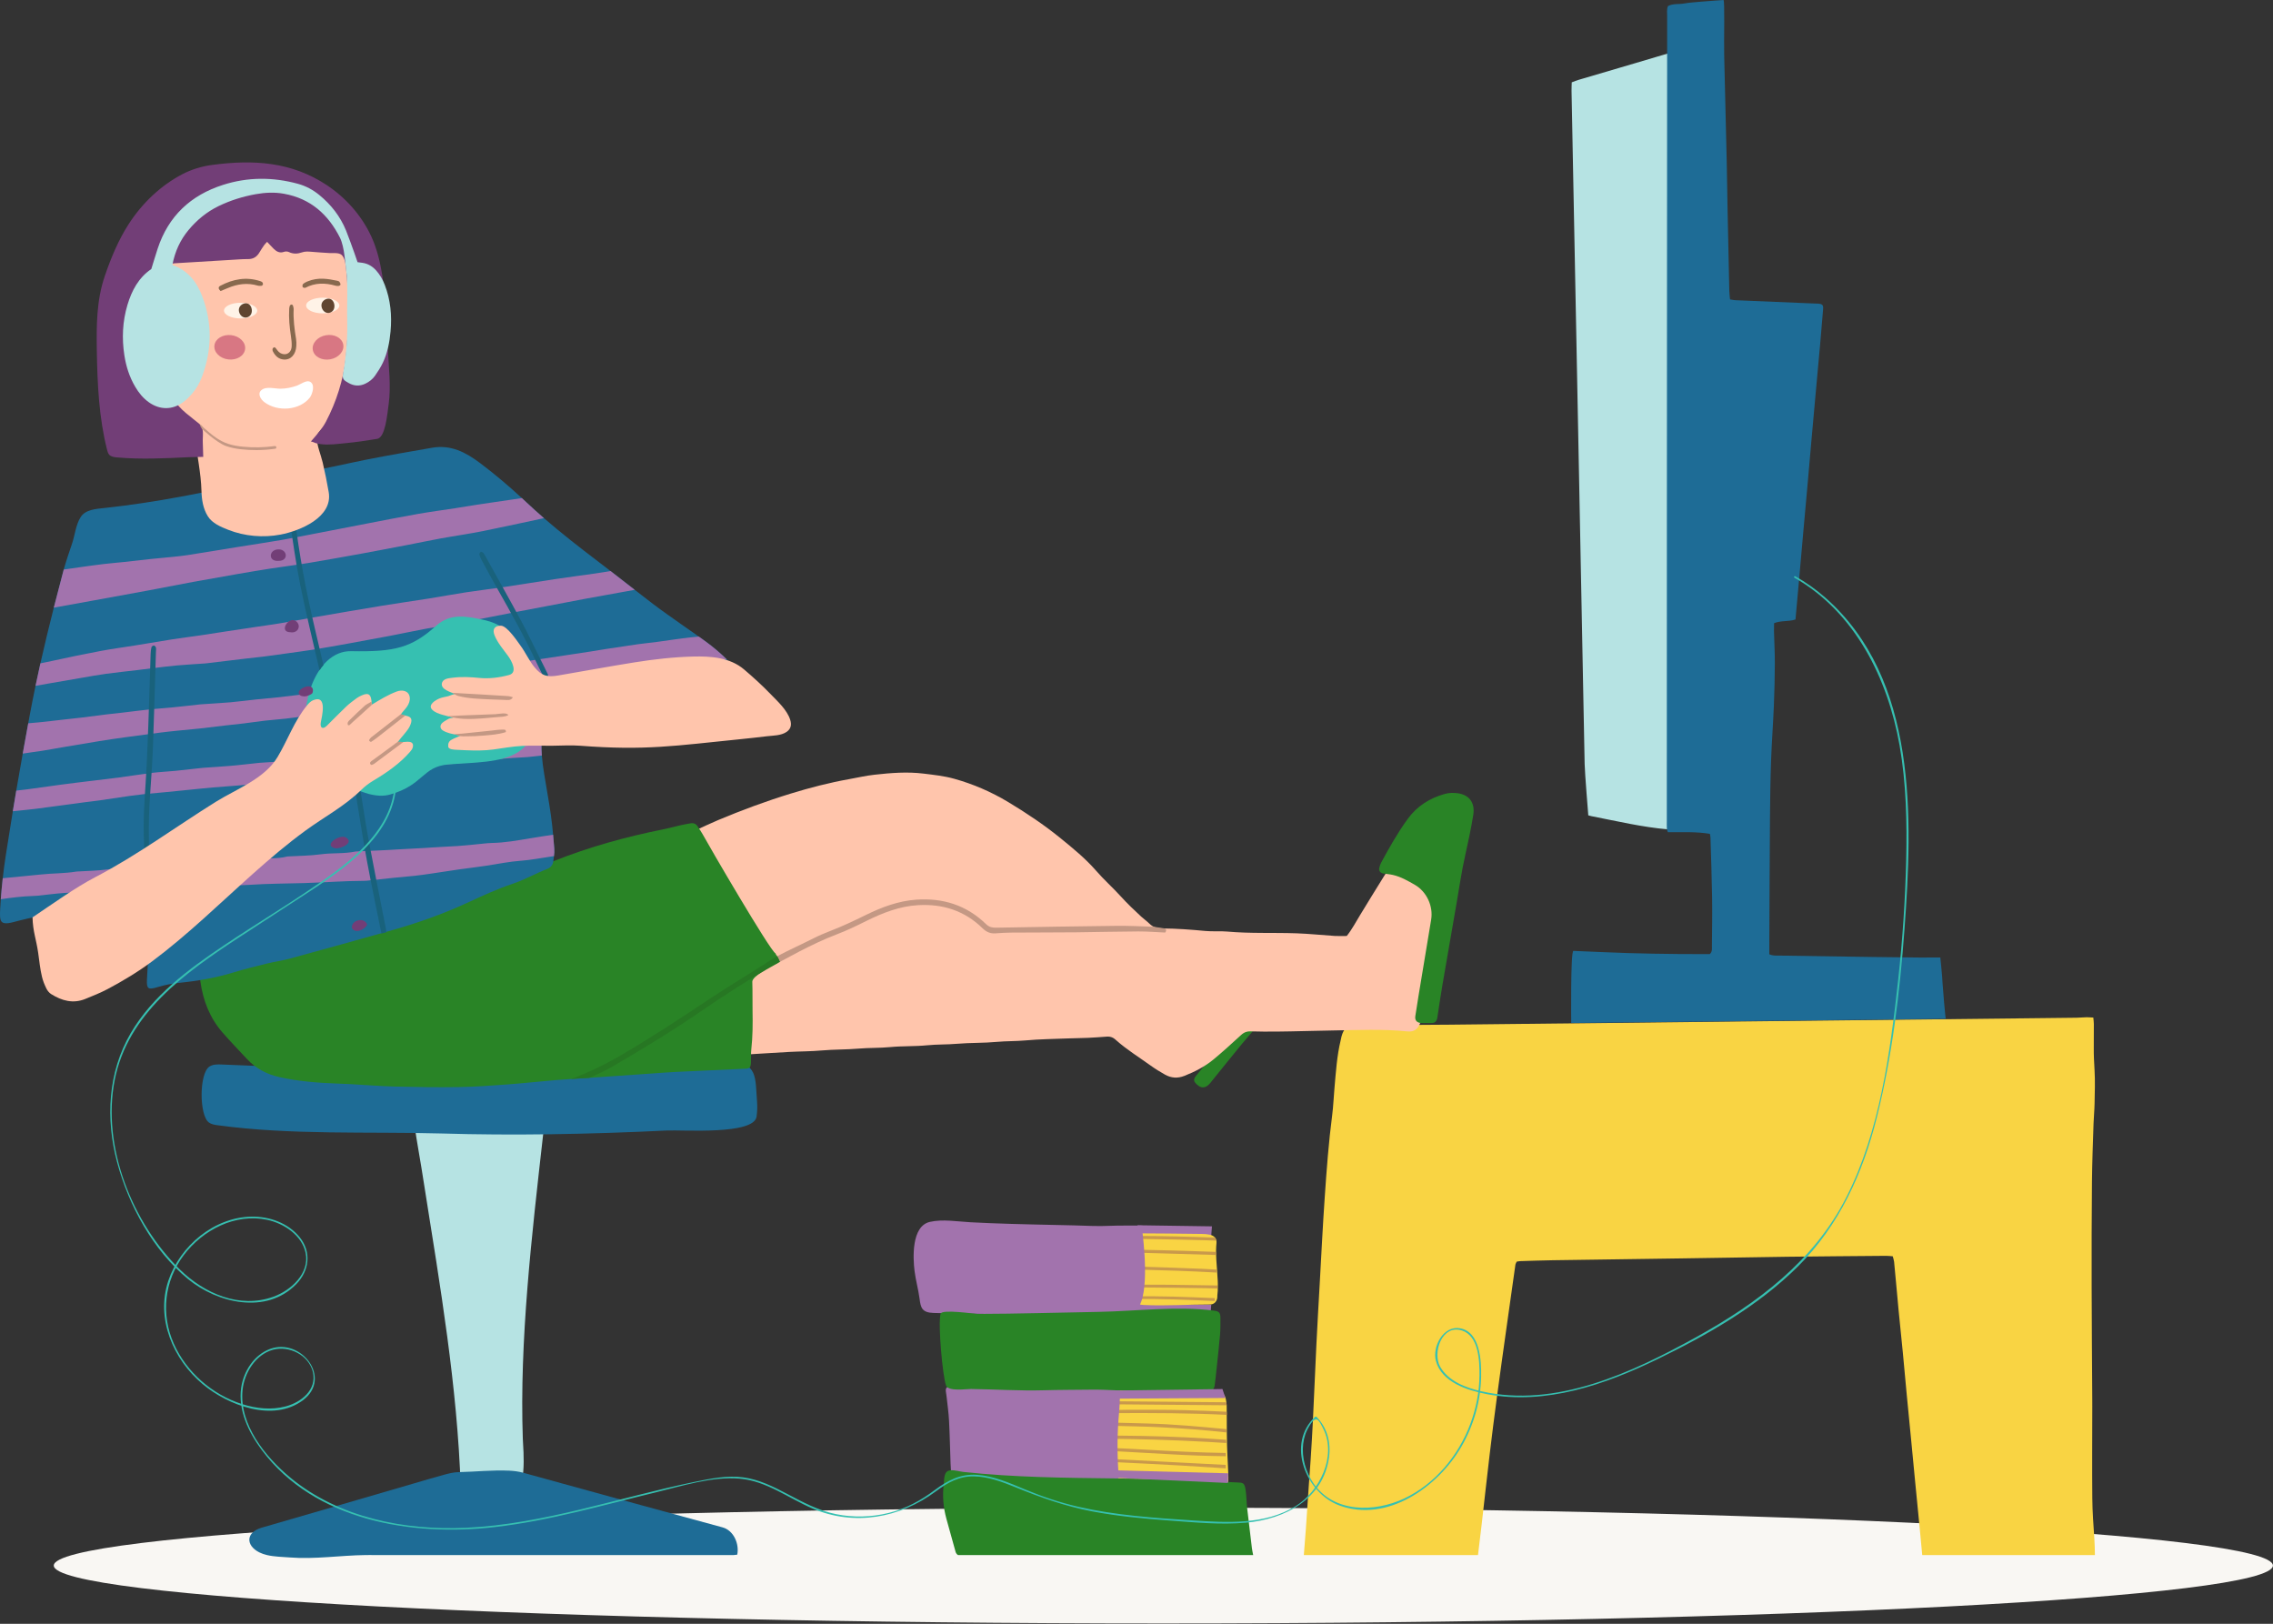
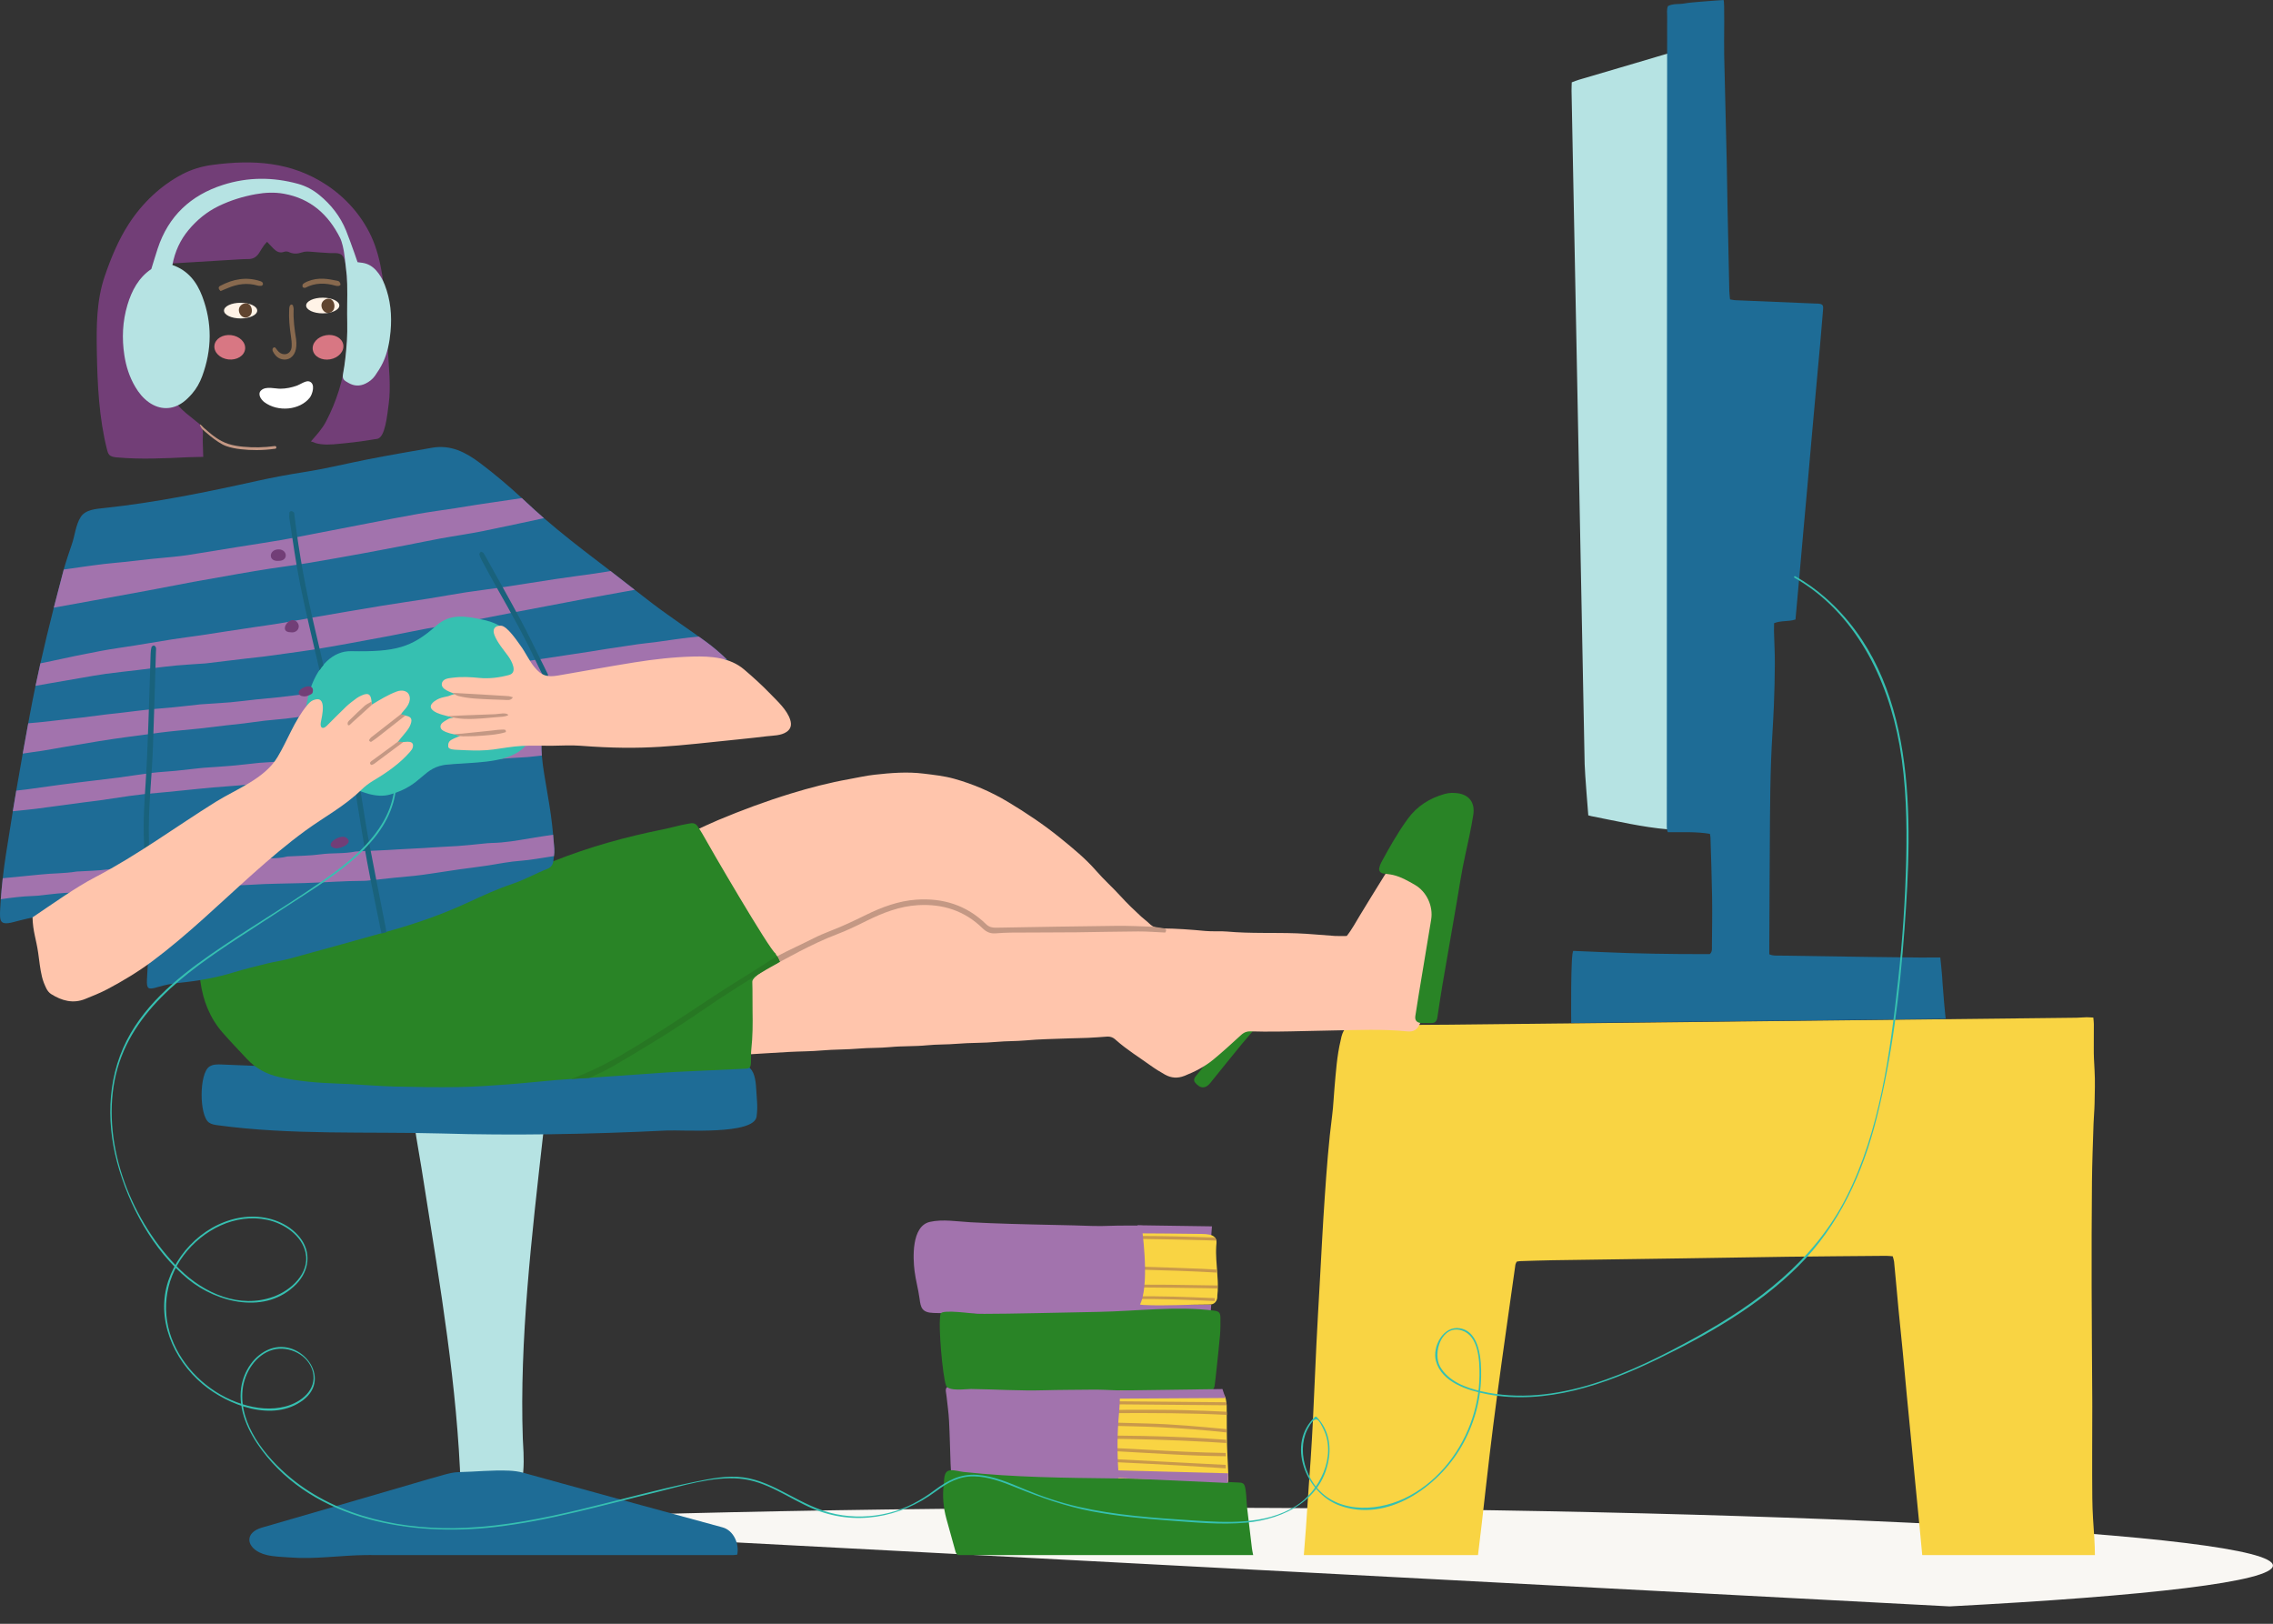
<svg xmlns="http://www.w3.org/2000/svg" height="308.3" preserveAspectRatio="xMidYMid meet" version="1.0" viewBox="-0.0 -0.0 431.6 308.3" width="431.6" zoomAndPan="magnify">
  <rect x="-0.0" y="-0.0" width="431.6" height="308.3" fill="#333333" stroke="none" />
  <defs>
    <clipPath id="a">
-       <path d="M 10 286 L 431.59 286 L 431.59 308.23 L 10 308.23 Z M 10 286" />
+       <path d="M 10 286 L 431.59 286 L 431.59 308.23 Z M 10 286" />
    </clipPath>
  </defs>
  <g>
    <g clip-path="url(#a)">
      <path d="M 220.898 308.23 C 104.539 308.23 10.211 303.309 10.211 297.238 C 10.211 291.172 104.539 286.25 220.898 286.25 C 337.258 286.25 431.586 291.172 431.586 297.238 C 431.586 303.309 337.258 308.23 220.898 308.23" fill="#f9f7f3" />
    </g>
    <g>
      <path d="M 237.809 192.355 C 238.703 192.375 239.281 192.324 239.586 192.875 C 239.941 193.52 239.488 193.965 239.105 194.406 C 238.027 195.645 236.926 196.855 235.883 198.121 C 233.934 200.484 232.023 202.879 230.098 205.258 L 229.906 205.512 C 228.922 206.754 227.926 206.758 226.914 205.523 C 226.691 205.25 226.691 204.938 226.848 204.633 C 226.914 204.492 227.02 204.367 227.117 204.246 C 229.551 201.254 231.988 198.262 234.414 195.266 C 234.812 194.77 235.23 194.281 235.539 193.734 C 236.133 192.684 237.016 192.277 237.809 192.355" fill="#298426" />
    </g>
    <g>
      <path d="M 397.785 295.246 C 397.77 294.227 397.75 293.203 397.68 292.184 C 397.508 289.605 397.312 287.023 397.289 284.445 C 397.234 278.617 397.281 272.789 397.285 266.961 C 397.285 266.52 397.281 266.078 397.281 265.641 C 397.238 258.492 397.18 251.344 397.164 244.195 C 397.152 237.598 397.16 230.996 397.223 224.398 C 397.258 220.719 397.406 217.039 397.523 213.355 C 397.562 212.094 397.695 210.836 397.719 209.574 C 397.758 207.43 397.84 205.277 397.715 203.145 C 397.629 201.715 397.551 200.297 397.57 198.867 C 397.586 197.383 397.586 195.895 397.582 194.41 C 397.578 194.039 397.523 193.668 397.484 193.199 C 397.016 193.176 396.609 193.133 396.199 193.137 C 395.566 193.148 394.934 193.219 394.297 193.227 C 384.461 193.34 374.617 193.449 364.777 193.559 C 354.781 193.668 344.781 193.777 334.785 193.891 C 324.945 194 315.105 194.109 305.266 194.219 C 295.27 194.328 285.27 194.449 275.273 194.547 C 269.609 194.602 263.949 194.621 258.285 194.66 C 257.969 194.66 257.652 194.648 257.336 194.668 C 255.742 194.762 255.16 195.238 254.727 196.789 C 254.664 197.004 254.637 197.219 254.586 197.434 C 253.844 200.484 253.656 203.617 253.379 206.734 C 253.23 208.375 253.176 210.027 252.965 211.66 C 252.289 216.836 251.902 222.043 251.547 227.246 C 251.16 232.785 250.895 238.328 250.582 243.871 C 250.367 247.656 250.148 251.441 249.961 255.23 C 249.723 260.117 249.523 265.004 249.289 269.891 C 249.172 272.305 249.023 274.719 248.867 277.133 C 248.766 278.777 248.629 280.422 248.516 282.066 C 248.328 284.75 248.164 287.438 247.973 290.125 C 247.852 291.832 247.711 293.539 247.574 295.246 L 280.645 295.246 C 280.891 293.211 281.141 291.176 281.375 289.137 C 281.871 284.828 282.336 280.516 282.852 276.207 C 283.293 272.5 283.762 268.797 284.258 265.098 C 284.828 260.797 285.441 256.504 286.039 252.211 C 286.602 248.188 287.168 244.164 287.742 240.145 C 287.773 239.938 287.902 239.75 287.988 239.543 C 288.227 239.504 288.434 239.449 288.641 239.441 C 290.703 239.379 292.762 239.301 294.824 239.27 C 303.129 239.141 311.434 239.035 319.738 238.914 C 326.297 238.82 332.855 238.695 339.414 238.609 C 345.656 238.531 351.902 238.488 358.145 238.434 C 358.559 238.43 358.973 238.492 359.395 238.52 C 359.496 238.914 359.617 239.227 359.652 239.547 C 359.801 240.965 359.922 242.387 360.051 243.812 C 360.199 245.453 360.344 247.094 360.504 248.734 C 360.77 251.41 361.051 254.09 361.309 256.77 C 361.566 259.445 361.801 262.129 362.055 264.809 C 362.344 267.816 362.645 270.82 362.934 273.828 C 363.18 276.34 363.414 278.855 363.656 281.371 C 363.938 284.27 364.227 287.164 364.508 290.062 C 364.676 291.789 364.836 293.52 364.996 295.246 L 397.785 295.246" fill="#f9d443" />
    </g>
    <g>
      <path d="M 302.211 154.965 C 301.992 154.922 301.586 154.805 301.586 154.805 C 301.586 154.805 300.93 146.742 300.895 145.105 C 300.055 102.492 299.23 59.879 298.406 17.266 C 298.398 16.742 298.434 16.219 298.445 15.633 C 298.934 15.453 299.363 15.27 299.809 15.141 C 307.105 13.02 314.387 10.828 321.676 8.676 C 324.297 19.68 323.148 32.254 322.766 43.496 C 321.5 80.484 319.336 117.449 319.07 154.465 C 319.066 154.781 319.035 155.102 319.039 155.418 C 319.051 157.27 318.312 157.602 316.719 157.465 C 311.828 157.047 307.02 155.898 302.211 154.965" fill="#b6e3e3" />
    </g>
    <g>
      <path d="M 335.961 181.184 C 336.703 181.5 337.293 181.422 337.863 181.43 C 343.695 181.527 349.688 181.617 355.582 181.695 C 358.617 181.734 361.652 181.77 364.688 181.801 C 365.535 181.809 368.43 181.785 368.43 181.785 C 368.43 181.785 368.812 185.359 368.867 186.84 C 368.887 187.328 369.387 193.438 369.48 193.438 L 298.344 194.227 C 298.344 194.227 298.199 180.516 298.762 180.539 C 300.617 180.609 302.473 180.688 304.324 180.77 C 310.723 181.059 317.047 181.148 323.445 181.148 C 323.863 181.156 324.281 181.148 324.656 181.148 C 325.164 180.68 325.059 180.121 325.062 179.613 C 325.09 176.492 325.141 173.371 325.094 170.254 C 325.039 166.496 324.898 162.742 324.785 158.992 C 324.781 158.785 324.723 158.586 324.68 158.316 C 322.043 157.871 319.414 158.027 316.695 158.004 C 316.637 157.809 316.523 157.57 316.508 157.332 C 316.477 156.855 316.496 156.379 316.496 155.902 C 316.496 137.652 316.496 119.398 316.508 101.148 C 316.523 68.453 316.539 35.762 316.562 3.066 C 316.566 2.441 316.445 1.801 316.715 1.156 C 317.68 0.637 318.777 0.848 319.801 0.66 C 320.84 0.473 321.902 0.426 322.953 0.32 C 323.898 0.227 327.254 0.004 327.254 0.004 C 327.527 -0.039 327.324 7.691 327.391 10.492 C 327.551 17.367 327.727 24.242 327.883 31.113 C 327.945 33.812 327.969 36.512 328.023 39.207 C 328.133 44.547 328.246 49.891 328.363 55.23 C 328.379 55.75 328.449 56.266 328.504 56.848 C 328.895 56.906 329.191 56.98 329.492 56.996 C 334.566 57.211 339.641 57.422 344.711 57.633 C 344.871 57.641 345.031 57.633 345.188 57.641 C 346.035 57.707 346.238 57.902 346.172 58.711 C 345.996 60.922 345.809 63.137 345.613 65.348 C 345.355 68.246 345.082 71.141 344.82 74.039 C 344.531 77.25 344.242 80.465 343.953 83.676 C 343.707 86.469 343.465 89.262 343.219 92.051 C 342.941 95.16 342.656 98.266 342.379 101.371 C 342.125 104.219 341.879 107.062 341.625 109.906 C 341.398 112.48 341.16 115.055 340.93 117.613 C 339.598 118.066 338.211 117.77 336.863 118.32 C 336.859 118.852 336.836 119.371 336.848 119.895 C 336.898 121.902 337.016 123.91 337.008 125.922 C 336.996 128.617 336.938 131.316 336.824 134.008 C 336.68 137.496 336.414 140.977 336.293 144.465 C 336.164 148.113 336.113 151.766 336.086 155.414 C 336.023 163.402 336 171.387 335.961 179.375 C 335.957 179.953 335.961 180.531 335.961 181.184" fill="#1e6c96" />
    </g>
    <g>
      <path d="M 216.02 232.629 L 230.129 232.836 L 229.965 234.918 L 215.637 234.332 L 216.02 232.629" fill="#a273ad" />
    </g>
    <g>
      <path d="M 215.887 247.516 L 229.992 247.723 L 229.828 249.805 L 215.504 249.219 L 215.887 247.516" fill="#a273ad" />
    </g>
    <g>
      <path d="M 233.199 281.539 C 233.086 282.438 232.617 282.816 231.805 282.645 C 228.203 281.887 224.527 281.871 220.883 281.582 C 218.527 281.398 216.168 281.324 213.809 281.191 C 211.734 281.074 211.617 280.727 211.473 279.129 C 211.461 278.984 211.445 278.832 211.43 278.668 L 211.426 278.602 C 211.367 277.941 211.348 277.285 211.359 276.617 C 211.359 276.426 211.367 276.23 211.371 276.039 C 211.391 275.465 211.426 274.879 211.473 274.285 C 211.484 274.086 211.504 273.883 211.52 273.68 C 211.594 272.754 211.68 271.789 211.754 270.766 L 211.758 270.723 C 211.77 270.551 211.789 270.344 211.809 270.109 C 211.852 269.594 211.906 268.953 211.953 268.293 C 211.961 268.18 211.969 268.066 211.973 267.953 L 211.992 267.699 C 212.055 266.879 212.16 266.062 212.098 265.242 C 212.082 265.047 212.059 264.855 212.02 264.66 L 212.02 264.645 C 211.902 264.031 212.16 263.66 212.75 263.547 C 213.602 263.391 214.469 263.262 215.328 263.25 C 217.785 263.207 220.238 263.227 222.695 263.23 C 224.09 263.23 225.492 263.184 226.883 263.285 C 228.176 263.383 229.453 263.641 230.738 263.852 C 231.016 263.898 231.281 264.047 231.547 264.16 C 231.922 264.316 232.223 264.543 232.434 264.844 C 232.555 265.012 232.645 265.199 232.711 265.414 C 232.738 265.508 232.762 265.605 232.777 265.707 C 232.809 265.883 232.84 266.059 232.863 266.238 C 232.895 266.43 232.914 266.617 232.922 266.805 L 232.926 266.902 C 232.93 267.281 232.934 267.66 232.934 268.039 C 232.938 268.234 232.938 268.43 232.941 268.629 C 232.945 269.535 232.945 270.441 232.953 271.348 C 232.953 271.559 232.953 271.766 232.957 271.973 C 232.965 272.699 232.973 273.426 232.988 274.152 C 232.992 274.258 232.992 274.367 232.996 274.473 C 233.004 274.676 233.008 274.883 233.016 275.09 C 233.039 275.723 233.066 276.359 233.098 276.996 C 233.105 277.199 233.117 277.406 233.129 277.613 C 233.16 278.32 233.195 279.027 233.223 279.734 L 233.23 279.883 C 233.238 280.051 233.242 280.219 233.246 280.383 C 233.254 280.773 233.246 281.16 233.199 281.539" fill="#f9d443" />
    </g>
    <g>
      <path d="M 232.844 273.973 C 231.688 273.895 230.531 273.824 229.375 273.762 C 226.004 273.574 222.629 273.434 219.254 273.328 C 216.609 273.25 213.965 273.211 211.297 273.168 C 211.312 272.965 211.328 272.766 211.344 272.562 C 211.82 272.566 212.301 272.57 212.781 272.574 C 218.332 272.621 223.879 272.773 229.414 273.129 C 230.551 273.203 231.688 273.277 232.824 273.355 C 232.828 273.559 232.836 273.766 232.844 273.973" fill="#c9994b" />
    </g>
    <g>
      <path d="M 232.758 278.781 C 229.93 278.598 227.098 278.41 224.266 278.246 C 220.316 278.016 216.363 277.84 212.414 277.637 C 211.938 277.609 211.461 277.578 210.984 277.527 C 210.973 277.383 210.961 277.23 210.945 277.066 L 210.941 276.996 C 218.215 277.371 225.488 277.75 232.738 278.129 L 232.742 278.281 C 232.75 278.445 232.754 278.613 232.758 278.781" fill="#c9994b" />
    </g>
    <g>
      <path d="M 232.777 276.48 C 229.344 276.438 225.914 276.324 222.484 276.125 C 218.66 275.902 214.836 275.699 211.008 275.484 C 211.012 275.293 211.016 275.098 211.023 274.906 C 213.219 275.004 215.418 275.102 217.609 275.234 C 222.652 275.535 227.695 275.785 232.746 275.863 C 232.758 276.07 232.77 276.273 232.777 276.48" fill="#c9994b" />
    </g>
    <g>
      <path d="M 232.871 271.965 C 228.598 271.496 224.312 271.168 220.02 270.961 C 217.273 270.828 214.523 270.805 211.777 270.719 L 211.672 270.715 C 211.684 270.543 211.699 270.336 211.723 270.102 C 213.734 270.156 215.746 270.211 217.762 270.262 C 222.812 270.391 227.84 270.859 232.867 271.34 C 232.867 271.551 232.867 271.758 232.871 271.965" fill="#c9994b" />
    </g>
    <g>
      <path d="M 232.938 268.629 C 225.949 268.277 218.949 268.266 211.949 268.293 C 211.961 268.18 211.969 268.066 211.973 267.953 L 211.992 267.699 C 212.645 267.68 213.293 267.668 213.941 267.664 C 217.656 267.656 221.375 267.648 225.09 267.734 C 227.703 267.797 230.32 267.918 232.934 268.039 C 232.938 268.234 232.938 268.43 232.938 268.629" fill="#c9994b" />
    </g>
    <g>
      <path d="M 232.922 266.805 L 232.863 266.805 C 226.109 266.75 219.355 266.688 212.602 266.633 C 212.484 266.629 212.367 266.629 212.25 266.633 C 212.234 266.441 212.211 266.246 212.172 266.051 C 218.977 266.105 225.781 266.168 232.586 266.234 C 232.68 266.238 232.773 266.238 232.863 266.238 C 232.895 266.43 232.914 266.617 232.922 266.805" fill="#c9994b" />
    </g>
    <g>
      <path d="M 231.129 246.449 C 231.023 247.105 230.551 247.676 229.758 247.672 C 225.695 247.656 221.273 247.973 217.172 247.766 C 216.871 247.75 216.562 247.734 216.289 247.602 C 215.711 247.328 215.66 246.562 215.621 245.984 C 215.613 245.824 215.609 245.664 215.613 245.504 C 215.617 245.09 215.672 244.676 215.773 244.266 C 215.84 243.996 215.895 243.73 215.938 243.461 C 215.965 243.297 215.984 243.129 216 242.965 C 216.09 242.086 216.035 241.215 215.855 240.352 C 215.816 240.18 215.777 240.008 215.73 239.836 C 215.562 239.223 215.332 238.613 215.035 238.008 C 214.941 237.809 214.852 237.605 214.766 237.402 C 214.691 237.23 214.621 237.055 214.547 236.879 C 214.453 236.664 214.359 236.453 214.254 236.242 L 214.254 236.238 C 214.066 235.871 213.711 235.457 213.613 235.09 C 213.566 234.906 213.582 234.738 213.707 234.586 C 213.809 234.465 213.98 234.359 214.254 234.273 C 214.598 234.16 214.977 234.16 215.344 234.16 C 219.637 234.16 223.934 234.234 228.227 234.277 C 229.219 234.285 230.195 234.391 230.676 234.93 C 230.805 235.07 230.898 235.242 230.949 235.449 C 230.992 235.617 231.004 235.812 230.984 236.035 C 230.938 236.492 230.918 236.949 230.91 237.406 C 230.91 237.582 230.91 237.758 230.91 237.934 C 230.922 238.777 230.98 239.625 231.047 240.469 C 231.059 240.641 231.07 240.812 231.086 240.984 C 231.145 241.73 231.199 242.477 231.23 243.223 C 231.234 243.367 231.242 243.512 231.242 243.66 L 231.246 243.734 C 231.254 244.207 231.234 244.684 231.227 245.109 C 231.203 245.414 231.168 245.684 231.152 245.945 L 231.148 246.16 C 231.148 246.262 231.141 246.359 231.129 246.449" fill="#f9d443" />
    </g>
    <g>
      <path d="M 230.641 247.02 C 225.477 246.766 220.309 246.578 215.133 246.629 C 215.121 246.453 215.121 246.277 215.125 246.105 C 217.734 246.109 220.34 246.105 222.945 246.18 C 225.523 246.254 228.098 246.355 230.672 246.469 L 230.664 246.703 C 230.664 246.812 230.656 246.922 230.641 247.02" fill="#c9994b" />
    </g>
    <g>
      <path d="M 230.941 235.543 C 230.309 235.52 229.676 235.496 229.047 235.48 C 224.715 235.359 220.383 235.273 216.051 235.215 C 215.234 235.203 214.414 235.238 213.598 235.281 C 213.551 235.082 213.57 234.898 213.695 234.73 C 214.457 234.688 215.219 234.652 215.977 234.652 C 220.879 234.664 225.777 234.797 230.672 234.973 C 230.801 235.129 230.895 235.316 230.941 235.543" fill="#c9994b" />
    </g>
    <g>
      <path d="M 231.035 241.613 C 225.949 241.32 220.883 241.172 215.801 241.035 C 215.766 240.848 215.723 240.66 215.68 240.473 C 215.93 240.477 216.176 240.484 216.426 240.492 C 220.379 240.617 224.328 240.719 228.277 240.898 C 229.188 240.941 230.094 240.992 231 241.047 C 231.012 241.234 231.023 241.422 231.035 241.613" fill="#c9994b" />
    </g>
    <g>
-       <path d="M 230.887 238.27 C 226.922 238.148 222.961 238.035 218.992 237.922 C 217.574 237.879 216.152 237.848 214.734 237.812 C 214.66 237.621 214.59 237.43 214.516 237.238 C 217.027 237.285 219.539 237.332 222.055 237.402 C 225 237.48 227.945 237.586 230.891 237.688 C 230.887 237.883 230.887 238.074 230.887 238.27" fill="#c9994b" />
-     </g>
+       </g>
    <g>
      <path d="M 231.176 244.625 C 230.391 244.605 229.605 244.586 228.82 244.574 C 225.258 244.516 221.695 244.484 218.133 244.453 C 217.383 244.445 216.633 244.445 215.859 244.445 C 215.887 244.262 215.91 244.082 215.926 243.902 C 217.973 243.902 220.016 243.906 222.062 243.926 C 225.094 243.961 228.129 244.008 231.16 244.062 C 231.168 244.223 231.172 244.383 231.176 244.543 L 231.176 244.625" fill="#c9994b" />
    </g>
    <g>
      <path d="M 188.062 232.234 C 193.344 232.445 198.602 232.523 203.898 232.652 C 206.188 232.711 208.504 232.855 210.785 232.734 C 212.039 232.664 216.766 232.688 216.766 232.688 C 216.766 232.688 218.293 242.887 216.684 247.168 C 216.578 247.457 216.43 247.73 216.332 248.02 C 215.859 249.406 214.855 250.051 213.062 249.969 C 201.145 249.438 189.207 249.613 177.289 249.281 C 175.023 249.219 174.824 248.254 174.598 246.504 C 174.367 244.754 173.871 243.059 173.656 241.309 C 173.359 238.934 173.023 232.809 176.555 231.992 C 178.984 231.434 181.777 231.922 184.27 232.059 C 185.535 232.125 186.801 232.184 188.062 232.234" fill="#a273ad" />
    </g>
    <g>
      <path d="M 180.66 280.469 C 180.594 279.473 180.527 278.676 180.496 277.879 C 180.395 275.16 180.348 272.434 180.203 269.715 C 180.121 268.16 179.895 266.609 179.727 265.059 C 179.695 264.758 179.629 264.461 179.598 264.16 C 179.539 263.59 179.758 263.262 180.293 263.23 C 181.305 263.176 182.316 263.156 183.328 263.164 C 184.824 263.18 186.32 263.219 187.816 263.262 C 190.855 263.352 193.895 263.465 196.934 263.539 C 199.297 263.594 201.66 263.609 204.023 263.625 C 205.52 263.633 207.016 263.629 208.512 263.594 C 209.668 263.562 210.82 263.469 211.98 263.418 C 212.164 263.41 212.348 263.461 212.582 263.496 C 212.621 263.773 212.695 264.016 212.684 264.254 C 212.633 265.562 212.613 266.879 212.492 268.184 C 212.137 271.965 212.109 275.742 212.367 279.523 C 212.395 279.969 212.363 280.418 212.355 280.922 C 211.48 281 210.672 281.094 209.859 281.148 C 207.5 281.301 205.137 281.484 202.77 281.309 C 202.004 281.254 201.227 281.297 200.457 281.25 C 197.855 281.105 195.25 281 192.652 280.766 C 189.621 280.496 186.582 280.445 183.543 280.398 C 183.156 280.391 182.773 280.461 182.387 280.473 C 181.863 280.484 181.34 280.473 180.66 280.469" fill="#a273ad" />
    </g>
    <g>
      <path d="M 237.953 295.246 L 181.898 295.246 C 181.703 295.105 181.539 294.93 181.457 294.672 C 181.426 294.578 180.254 290.383 179.707 288.371 C 179.125 286.238 178.926 284.094 179.188 281.906 C 179.27 281.215 179.203 279.906 179.797 279.402 C 179.988 279.242 180.258 279.172 180.57 279.152 C 181.344 279.109 182.359 279.406 182.93 279.465 C 192.555 280.5 202.234 280.586 211.902 280.699 C 212.055 280.703 212.207 280.703 212.359 280.703 C 213.277 280.715 214.195 280.727 215.113 280.738 C 215.586 280.746 216.055 280.75 216.523 280.758 C 222.078 280.84 227.617 281.09 233.164 281.371 L 233.219 281.375 C 233.754 281.402 234.293 281.43 234.832 281.457 C 235.992 281.516 236.32 281.426 236.535 282.988 C 236.688 284.086 236.684 285.207 236.809 286.312 C 237.094 288.859 237.43 291.398 237.715 293.945 C 237.754 294.301 237.859 294.758 237.953 295.246" fill="#298426" />
    </g>
    <g>
      <path d="M 185.602 249.461 C 193.262 249.445 200.93 249.203 208.59 249.074 C 215.719 248.949 223.41 247.934 230.484 248.836 C 231.504 248.965 231.73 249.227 231.738 250.285 C 231.738 251.344 231.754 252.406 231.66 253.461 C 231.465 255.719 231.211 257.977 230.969 260.23 C 230.867 261.184 230.77 262.141 230.633 263.086 C 230.539 263.707 230.227 263.957 229.645 263.977 C 229.5 263.98 221.711 264.129 216.555 264.121 C 213.855 264.117 210.074 263.805 207.375 263.84 C 204.34 263.883 201.301 263.867 198.262 263.957 C 193.629 264.094 189.008 263.773 184.379 263.715 C 183.426 263.703 180.047 264.238 179.621 263.027 C 178.988 261.219 178.078 251.438 178.598 249.426 C 178.836 248.52 185.121 249.469 185.602 249.461" fill="#298426" />
    </g>
    <g>
      <path d="M 211.645 264.004 L 232.121 263.727 L 232.688 265.426 L 211.648 265.555 L 211.645 264.004" fill="#a273ad" />
    </g>
    <g>
      <path d="M 211.227 279.145 L 233.215 279.723 L 233.156 281.559 L 212.34 280.613 L 211.227 279.145" fill="#a273ad" />
    </g>
    <g>
      <path d="M 236.566 193.555 C 236.219 193.68 235.914 193.887 235.605 194.172 L 235.402 194.355 C 233.832 194.363 232.266 194.398 230.695 194.449 C 229.082 194.5 227.469 194.57 225.855 194.645 C 224.234 194.719 222.613 194.797 220.988 194.871 C 219.324 194.945 217.66 195.012 215.996 195.059 C 214.648 195.098 213.305 195.121 211.957 195.133 L 211.789 194.98 C 211.387 194.617 210.918 194.422 210.375 194.422 C 210.453 194.227 210.656 194.086 210.867 194.086 C 211.086 194.086 211.305 194.086 211.52 194.086 C 213.223 194.078 214.926 194.043 216.625 193.988 C 218.285 193.938 219.945 193.867 221.602 193.793 C 223.223 193.719 224.84 193.641 226.461 193.566 C 228.07 193.492 229.684 193.426 231.297 193.379 C 232.902 193.332 234.516 193.305 236.121 193.305 C 236.316 193.305 236.473 193.406 236.566 193.555" fill="#c49884" />
    </g>
    <g>
      <path d="M 98.379 214.387 C 98.367 214.504 98.355 214.625 98.344 214.742 C 98.863 215.121 99.477 215.016 100.07 214.969 C 100.129 214.965 100.223 214.691 100.195 214.566 C 100.172 214.445 100.008 214.262 99.91 214.266 C 99.398 214.277 98.887 214.34 98.379 214.387 Z M 91.898 285.094 C 91.582 285.219 91.273 285.352 90.965 285.496 C 90.402 285.754 89.809 286.059 89.195 285.977 C 87.598 285.77 87.523 283.617 87.48 282.395 C 86.848 263.242 83.574 244.125 80.57 225.156 C 80.383 223.984 80.199 222.816 80.012 221.648 C 79.602 219.062 79.102 216.496 78.75 213.902 C 78.719 213.664 78.688 213.414 78.754 213.18 C 79.102 211.949 82.184 212.629 83.105 212.625 C 85.371 212.617 87.633 212.609 89.898 212.602 C 92.348 212.602 94.797 212.586 97.246 212.582 C 98.488 212.578 103.5 211.789 103.422 213.5 C 103.387 214.184 103.191 214.855 103.117 215.535 C 100.969 234.629 98.625 254.523 99.273 273.164 C 99.348 275.324 100.312 284.031 96.578 284.031 C 94.98 284.109 93.391 284.5 91.898 285.094" fill="#b6e3e3" />
    </g>
    <g>
      <path d="M 278.738 154.898 C 277.938 155.539 278.016 156.5 277.863 157.348 C 277.094 161.602 276.375 165.867 275.66 170.133 C 275.078 173.621 274.535 177.113 273.949 180.598 C 273.492 183.305 272.992 186.004 272.52 188.703 C 272.281 190.055 272.074 191.41 271.816 192.758 C 271.613 193.805 271.586 193.797 270.484 193.918 C 270.277 193.941 270.07 193.969 269.855 193.992 C 269.758 194.137 269.637 194.25 269.586 194.391 C 269.18 195.492 268.387 195.945 267.234 195.824 C 262.539 195.34 257.824 195.57 253.129 195.645 C 249.535 195.699 245.941 195.828 242.348 195.859 C 240.707 195.871 239.066 195.867 237.426 195.816 C 237.105 195.805 236.824 195.848 236.566 195.941 C 236.219 196.062 235.914 196.27 235.605 196.559 L 235.402 196.742 C 233.762 198.254 232.105 199.758 230.383 201.18 C 228.742 202.531 226.859 203.492 224.875 204.273 C 223.59 204.777 222.391 204.68 221.23 204.039 C 220.262 203.504 219.316 202.91 218.418 202.262 C 216.25 200.703 213.965 199.297 211.957 197.516 L 211.789 197.367 C 211.387 197 210.918 196.805 210.375 196.805 L 210.191 196.812 C 208.98 196.906 207.77 196.992 206.559 197.047 C 205.344 197.105 204.125 197.102 202.91 197.152 C 200.164 197.262 197.41 197.289 194.68 197.539 C 192.883 197.703 191.082 197.645 189.301 197.812 C 186.77 198.051 184.223 197.957 181.703 198.176 C 179.801 198.34 177.895 198.27 176.008 198.461 C 173.688 198.691 171.352 198.578 169.043 198.801 C 167.035 198.996 165.027 198.918 163.031 199.09 C 160.711 199.293 158.379 199.234 156.066 199.438 C 154.008 199.625 151.949 199.609 149.895 199.719 C 147.363 199.848 144.84 200.035 142.309 200.172 C 142.02 200.188 141.719 200.055 141.352 199.973 C 141.219 198.934 141.074 197.945 140.973 196.953 C 140.777 195.062 140.566 193.176 140.441 191.281 C 140.34 189.699 140.344 188.113 140.312 186.523 C 140.301 185.777 140.621 185.234 141.305 184.863 C 141.996 184.48 142.648 184.023 143.316 183.594 C 143.801 183.281 144.277 182.953 144.812 182.598 C 144.703 182.258 144.656 181.945 144.508 181.688 C 143.551 179.984 142.637 178.246 141.582 176.605 C 139.234 172.953 137 169.246 135.07 165.355 C 134.27 163.746 133.406 162.168 132.574 160.574 C 132.027 159.52 132.031 159.516 130.949 158.848 C 131.035 158.125 131.508 157.895 131.996 157.672 C 133.441 157.02 134.871 156.328 136.332 155.715 C 140.863 153.816 145.469 152.105 150.172 150.664 C 153.805 149.551 157.48 148.598 161.227 147.93 C 162.836 147.641 164.438 147.266 166.059 147.09 C 169.152 146.746 172.242 146.492 175.379 146.879 C 177.32 147.121 179.25 147.32 181.141 147.844 C 184.781 148.852 188.211 150.34 191.445 152.281 C 194.891 154.352 198.234 156.59 201.355 159.125 C 203.727 161.055 206.102 162.992 208.133 165.32 C 209.621 167.035 211.336 168.555 212.863 170.238 C 214.074 171.574 215.371 172.809 216.691 174.027 C 217.195 174.492 217.77 174.887 218.254 175.367 C 218.938 176.051 219.727 176.258 220.684 176.27 C 223.43 176.293 226.168 176.496 228.902 176.758 C 230.266 176.887 231.656 176.742 233.023 176.867 C 237.406 177.258 241.797 177.047 246.184 177.199 C 248.605 177.281 251.023 177.547 253.445 177.699 C 254.176 177.746 254.918 177.707 255.719 177.707 C 256.699 176.492 257.43 175.082 258.254 173.738 C 259.781 171.262 261.273 168.77 262.824 166.312 C 264.324 163.938 266.141 161.797 267.91 159.629 C 269.148 158.113 270.438 156.645 271.715 155.164 C 271.992 154.844 272.285 154.52 272.633 154.289 C 273.016 154.027 273.457 153.758 273.902 153.699 C 275.223 153.539 276.539 153.656 277.824 154.035 C 278.254 154.16 278.531 154.457 278.738 154.898" fill="#ffc5ac" />
    </g>
    <g>
      <path d="M 104.453 215.352 C 97.559 215.445 90.668 215.41 83.777 215.203 C 69.75 214.824 55.238 215.535 41.332 213.641 C 40.758 213.562 40.16 213.469 39.688 213.137 L 39.684 213.133 C 37.812 211.816 37.797 203.828 39.75 202.512 C 40.426 202.055 41.305 202.074 42.117 202.109 C 74.145 203.523 106.336 204.129 138.383 201.844 C 143.973 201.441 143.391 204.812 143.75 209.152 C 143.828 210.09 143.785 211.051 143.664 211.984 C 143.191 215.531 129.598 214.496 126.613 214.641 C 119.234 215 111.844 215.25 104.453 215.352" fill="#1e6c96" />
    </g>
    <g>
      <path d="M 139.324 295.246 C 139.547 295.223 139.766 295.199 139.988 295.172 C 140.406 293.16 139.336 290.57 137.195 289.988 C 124.57 286.57 111.961 283.094 99.348 279.617 C 98.469 279.375 97.594 279.266 96.691 279.223 C 93.461 279.078 90.242 279.434 87.02 279.504 C 86.137 279.523 85.242 279.75 84.375 279.98 C 82.383 280.52 80.402 281.117 78.418 281.695 C 68.855 284.48 59.297 287.277 49.727 290.035 C 46.625 290.93 46.648 293.434 49.246 294.738 C 49.695 294.961 50.184 295.125 50.695 295.246 C 52.109 295.578 53.699 295.594 55.016 295.699 C 59.816 296.078 64.602 295.305 69.402 295.246 C 69.664 295.242 69.926 295.242 70.188 295.242 C 70.598 295.246 71.004 295.246 71.41 295.246 L 139.324 295.246" fill="#1e6c96" />
    </g>
    <g>
      <path d="M 37.684 182.816 C 38.223 182.848 38.68 182.918 39.133 182.883 C 39.547 182.852 39.953 182.699 40.367 182.609 C 44.082 181.773 47.844 181.199 51.605 180.641 C 55.211 180.102 58.812 179.52 62.402 178.895 C 65.266 178.395 68.105 177.785 70.961 177.242 C 72.273 176.996 73.488 176.5 74.691 175.949 C 78.777 174.078 82.836 172.145 86.973 170.41 C 90.672 168.855 94.469 167.527 98.223 166.102 C 100.547 165.223 102.887 164.391 105.191 163.469 C 111.891 160.797 118.805 158.887 125.863 157.473 C 127.004 157.246 128.125 156.934 129.258 156.676 C 129.875 156.535 130.5 156.422 131.125 156.316 C 131.699 156.223 132.164 156.41 132.484 156.914 C 132.797 157.406 133.141 157.879 133.418 158.391 C 134.574 160.527 146.18 180.461 147.258 181.02 C 147.363 181.441 147.938 181.793 147.922 182.289 C 147.902 182.879 147.324 182.965 146.918 183.164 C 146.492 183.367 142.809 185.359 142.848 186.395 C 142.914 188.242 142.863 190.098 142.895 191.945 C 142.941 194.383 142.926 196.809 142.66 199.234 C 142.566 200.07 142.629 200.926 142.59 201.77 C 142.543 202.711 142.34 202.867 141.441 202.91 C 137.055 203.105 132.695 203.309 128.309 203.516 C 126.777 203.59 125.25 203.715 123.723 203.82 C 119.816 204.09 115.914 204.367 112.012 204.633 C 109.902 204.777 107.789 204.879 105.684 205.055 C 102.523 205.316 99.371 205.672 96.207 205.902 C 93.152 206.129 90.086 206.348 87.023 206.395 C 83.008 206.453 78.984 206.395 74.969 206.293 C 72.113 206.219 69.27 205.98 66.418 205.824 C 65.625 205.781 64.832 205.758 64.039 205.727 C 60.34 205.59 56.656 205.312 53.027 204.496 C 50.637 203.957 48.574 202.867 46.898 201.066 C 45.352 199.402 43.766 197.77 42.273 196.059 C 39.836 193.266 38.543 189.961 38.047 186.309 C 37.926 185.434 37.945 184.523 37.504 183.691 C 37.398 183.488 37.617 183.113 37.684 182.816" fill="#298426" />
    </g>
    <g>
      <path d="M 221.207 176.305 L 221.148 176.273 L 221.145 176.273 L 219.086 175.961 C 216.734 175.867 214.383 175.762 212.031 175.781 C 204.41 175.855 196.785 176.008 189.16 176.133 C 188.441 176.145 187.84 176.043 187.246 175.469 C 183.523 171.844 179.043 170.461 173.996 170.809 C 170.59 171.047 167.438 172.23 164.406 173.719 C 162.16 174.824 159.91 175.891 157.574 176.785 C 156.516 177.195 155.461 177.645 154.445 178.16 C 152.391 179.203 149.609 180.465 147.574 181.547 C 147.789 181.836 147.906 182.309 148.105 182.609 C 149.051 182.094 150.801 181.156 151.762 180.66 C 154.086 179.469 156.43 178.328 158.867 177.406 C 160.797 176.676 162.648 175.777 164.5 174.855 C 167.629 173.301 170.859 172.043 174.379 171.852 C 179.012 171.598 183.148 172.895 186.562 176.238 C 187.297 176.957 188.055 177.281 189.031 177.207 C 190.004 177.137 190.977 177.074 191.949 177.066 C 196.113 177.035 200.277 177.047 204.441 177.008 C 208.336 176.969 212.227 176.859 216.121 176.844 C 217.844 176.836 219.566 176.98 221.258 177.055 C 221.496 176.738 221.48 176.441 221.207 176.305" fill="#c49884" />
    </g>
    <g>
      <path d="M 147.574 181.547 C 146.469 182.152 145.309 182.949 144.238 183.633 C 142.949 184.453 141.648 185.258 140.352 186.066 C 138.594 187.16 136.84 188.262 135.113 189.41 C 129.516 193.125 123.918 196.828 118.129 200.219 C 115.004 202.051 111.793 203.625 108.43 204.859 L 111.863 204.645 C 113.465 203.977 115.035 203.23 116.551 202.348 C 122.055 199.129 127.512 195.836 132.785 192.215 C 135.27 190.508 137.781 188.84 140.324 187.234 C 141.18 186.695 142.039 186.164 142.902 185.637 C 144.629 184.59 146.367 183.578 148.133 182.602 C 147.934 182.297 147.789 181.84 147.574 181.547" fill="#277723" />
    </g>
    <g>
      <path d="M 141.793 130.531 C 141.273 130.777 140.715 130.977 140.152 131.09 C 137.926 131.531 135.695 131.961 133.457 132.348 C 127.316 133.406 121.199 134.598 115.129 136.012 C 111.27 136.91 107.379 137.645 103.438 138.109 C 103.285 138.125 103.141 138.184 102.895 138.25 C 102.859 138.531 102.789 138.828 102.785 139.129 C 102.781 139.285 102.781 139.438 102.785 139.594 C 102.793 140.129 102.82 140.66 102.809 141.191 C 102.793 141.949 102.824 142.699 102.887 143.449 C 102.98 144.648 103.152 145.84 103.344 147.027 C 103.746 149.582 104.234 152.125 104.594 154.688 C 104.77 155.949 104.91 157.215 105.027 158.484 C 105.113 159.375 105.184 160.262 105.25 161.152 C 105.285 161.609 105.25 162.074 105.191 162.539 C 105.152 162.867 105.102 163.195 105.059 163.52 C 104.973 164.195 104.586 164.711 103.949 164.957 C 101.734 165.816 99.684 167.008 97.41 167.77 C 94.516 168.742 91.711 170.02 88.938 171.312 C 84.273 173.48 79.453 175.191 74.516 176.59 C 68.012 178.43 61.496 180.234 54.977 182.016 C 53.605 182.391 52.184 182.574 50.801 182.914 C 48.648 183.445 46.488 183.969 44.371 184.617 C 40.969 185.656 37.488 186.258 33.961 186.609 C 32.582 186.75 31.25 187.012 29.93 187.414 C 28.117 187.965 27.82 187.781 27.906 185.949 C 28.066 182.52 28.305 179.09 28.5 175.66 C 28.547 174.871 28.578 174.074 28.559 173.285 C 28.547 172.871 28.43 172.453 28.316 172.047 C 28.156 171.477 27.734 171.148 27.156 171.133 C 26.207 171.113 25.242 171.066 24.305 171.195 C 22.055 171.496 19.82 171.902 17.574 172.246 C 15.746 172.527 13.906 172.727 12.09 173.047 C 9.801 173.449 7.527 173.922 5.254 174.395 C 4.324 174.59 3.41 174.859 2.488 175.086 C 2.18 175.16 1.871 175.238 1.555 175.27 C 0.461 175.383 0.07 175.07 0.012 174.008 C -0.012 173.535 0.004 173.055 0.031 172.582 C 0.066 171.965 0.109 171.344 0.152 170.727 C 0.254 169.398 0.371 168.07 0.52 166.746 C 0.684 165.273 0.879 163.801 1.109 162.336 C 1.543 159.566 1.98 156.797 2.434 154.027 C 2.648 152.719 2.867 151.41 3.09 150.105 C 3.117 149.957 3.141 149.812 3.164 149.664 C 3.543 147.469 3.926 145.273 4.316 143.082 C 4.66 141.16 5.008 139.242 5.363 137.324 C 5.445 136.859 5.531 136.398 5.617 135.934 C 5.973 134.023 6.348 132.117 6.746 130.215 C 7.047 128.789 7.355 127.367 7.672 125.945 C 8.469 122.41 9.32 118.887 10.215 115.371 C 10.812 113.012 11.43 110.66 12.055 108.312 L 12.102 108.133 C 12.562 106.488 13.117 104.871 13.668 103.254 C 14.219 101.637 14.391 99.609 15.328 98.156 C 16.246 96.727 18.277 96.617 19.871 96.445 C 29.598 95.41 39.281 93.422 48.824 91.305 C 51.809 90.641 54.828 90.09 57.852 89.613 C 61.824 88.988 65.723 88.031 69.656 87.25 C 73.758 86.43 77.891 85.746 82.008 85.016 C 85.59 84.387 88.41 85.84 91.234 87.973 C 93.969 90.035 96.578 92.246 99.094 94.57 C 99.379 94.832 99.66 95.094 99.941 95.359 C 101.035 96.391 102.156 97.395 103.289 98.379 C 106.59 101.238 110.035 103.922 113.516 106.566 C 114.324 107.184 115.129 107.801 115.934 108.422 C 117.469 109.609 118.992 110.801 120.527 111.988 C 121.699 112.902 122.879 113.812 124.062 114.715 C 125.742 115.996 127.488 117.195 129.211 118.422 C 130.367 119.242 131.535 120.047 132.691 120.863 C 133.133 121.176 133.57 121.488 134.004 121.805 C 135.418 122.836 136.746 123.965 137.992 125.184 C 138.449 125.625 138.895 126.082 139.324 126.547 C 139.973 127.246 140.703 127.859 141.395 128.516 C 141.625 128.734 141.871 128.941 142.062 129.191 C 142.434 129.668 142.332 130.277 141.793 130.531" fill="#1e6c96" />
    </g>
    <g>
      <path d="M 137.992 125.184 C 137.605 125.238 137.219 125.301 136.832 125.355 C 134.852 125.648 132.871 125.945 130.891 126.215 C 128.957 126.48 127.023 126.711 125.09 126.965 C 123.836 127.133 122.586 127.32 121.336 127.492 C 120.344 127.629 119.348 127.742 118.355 127.883 C 115.328 128.297 112.305 128.727 109.277 129.137 C 106.664 129.492 104.051 129.801 101.441 130.172 C 98.887 130.535 96.344 130.98 93.785 131.344 C 91.855 131.617 89.914 131.801 87.98 132.059 C 85.164 132.434 82.352 132.855 79.531 133.234 C 78.328 133.395 77.117 133.48 75.914 133.625 C 74.555 133.789 73.199 133.98 71.844 134.152 C 70.691 134.301 69.539 134.43 68.391 134.578 C 67.137 134.738 65.883 134.914 64.633 135.078 C 63.48 135.23 62.332 135.371 61.18 135.523 C 59.875 135.695 58.57 135.871 57.266 136.043 C 56.273 136.176 55.285 136.328 54.289 136.438 C 52.98 136.582 51.664 136.672 50.352 136.82 C 48.992 136.977 47.641 137.184 46.281 137.352 C 45.129 137.492 43.973 137.598 42.824 137.734 C 41.199 137.922 39.582 138.133 37.957 138.312 C 36.594 138.461 35.227 138.57 33.863 138.711 C 32.711 138.828 31.555 138.949 30.406 139.094 C 28.16 139.383 25.914 139.68 23.672 139.992 C 22.055 140.215 20.438 140.453 18.824 140.715 C 16.484 141.094 14.148 141.492 11.809 141.887 C 10.512 142.109 9.219 142.355 7.918 142.559 C 6.719 142.75 5.512 142.875 4.316 143.082 C 4.66 141.16 5.008 139.242 5.363 137.324 C 6.016 137.273 6.668 137.219 7.32 137.152 C 8.891 137 10.461 136.801 12.031 136.625 C 13.234 136.488 14.441 136.371 15.645 136.223 C 17.109 136.047 18.566 135.84 20.031 135.66 C 21.18 135.523 22.336 135.41 23.488 135.273 C 25.16 135.078 26.832 134.855 28.508 134.68 C 29.977 134.527 31.453 134.438 32.918 134.289 C 34.598 134.125 36.27 133.926 37.945 133.742 C 38.051 133.73 38.156 133.723 38.262 133.715 C 40.102 133.59 41.949 133.492 43.789 133.336 C 45.414 133.191 47.031 132.969 48.656 132.797 C 49.965 132.66 51.281 132.555 52.59 132.414 C 54.266 132.23 55.938 132.023 57.609 131.828 C 59.652 131.59 61.695 131.379 63.734 131.102 C 66.082 130.785 68.422 130.41 70.766 130.059 C 72.641 129.777 74.516 129.504 76.391 129.211 C 77.898 128.977 79.406 128.715 80.914 128.477 C 82.785 128.188 84.664 127.914 86.535 127.621 C 88.047 127.387 89.551 127.129 91.062 126.895 C 92.934 126.602 94.809 126.324 96.684 126.039 C 98.297 125.793 99.91 125.547 101.527 125.301 C 103.402 125.016 105.277 124.734 107.148 124.453 C 108.766 124.211 110.379 123.969 111.992 123.719 C 113.035 123.559 114.07 123.375 115.113 123.215 C 117.09 122.91 119.066 122.605 121.051 122.324 C 122.195 122.16 123.352 122.062 124.504 121.91 C 125.754 121.746 127.004 121.551 128.254 121.379 C 129.195 121.25 130.137 121.121 131.078 121.02 C 131.613 120.965 132.152 120.914 132.691 120.863 C 133.133 121.176 133.57 121.488 134.004 121.805 C 135.418 122.836 136.746 123.965 137.992 125.184" fill="#a273ad" />
    </g>
    <g>
      <path d="M 120.527 111.988 C 119.809 112.113 119.094 112.242 118.375 112.371 C 115.887 112.816 113.398 113.262 110.91 113.727 C 106.562 114.547 102.219 115.375 97.871 116.211 C 94.926 116.777 91.984 117.387 89.031 117.938 C 86.34 118.438 83.633 118.863 80.941 119.359 C 78.609 119.793 76.289 120.293 73.961 120.738 C 71.324 121.242 68.68 121.727 66.035 122.203 C 63.859 122.598 61.684 122.984 59.5 123.336 C 57.73 123.617 55.957 123.844 54.184 124.094 C 52.828 124.281 51.473 124.48 50.113 124.652 C 48.91 124.801 47.707 124.922 46.5 125.059 C 45.609 125.16 44.723 125.27 43.836 125.379 C 42.32 125.559 40.801 125.742 39.285 125.926 C 39.184 125.938 39.078 125.953 38.973 125.961 C 37.184 126.086 35.391 126.184 33.605 126.34 C 32.035 126.48 30.469 126.688 28.898 126.871 C 27.957 126.98 27.02 127.109 26.078 127.223 C 24.09 127.461 22.098 127.664 20.113 127.934 C 18.602 128.141 17.098 128.418 15.59 128.676 C 13.41 129.047 11.23 129.418 9.055 129.805 C 8.285 129.941 7.516 130.074 6.746 130.215 C 7.047 128.789 7.355 127.367 7.672 125.945 C 8.379 125.809 9.082 125.664 9.781 125.508 C 12.867 124.824 15.965 124.188 19.07 123.602 C 21.242 123.188 23.438 122.902 25.621 122.551 C 27.961 122.172 30.293 121.766 32.633 121.398 C 34.402 121.121 36.18 120.902 37.953 120.645 C 39.566 120.406 41.18 120.148 42.793 119.902 C 44.668 119.617 46.539 119.332 48.414 119.055 C 49.977 118.82 51.543 118.613 53.102 118.355 C 55.336 117.98 57.559 117.559 59.789 117.172 C 64.043 116.441 68.297 115.703 72.559 115.004 C 75.52 114.52 78.496 114.102 81.457 113.633 C 83.797 113.258 86.129 112.82 88.469 112.461 C 90.969 112.082 93.477 111.789 95.977 111.414 C 99.152 110.941 102.32 110.414 105.496 109.938 C 107.996 109.562 110.504 109.246 113.008 108.883 C 113.984 108.738 114.957 108.578 115.934 108.422 C 117.469 109.609 118.992 110.801 120.527 111.988" fill="#a273ad" />
    </g>
    <g>
      <path d="M 103.289 98.379 C 99.445 99.203 95.602 100.039 91.746 100.82 C 89.062 101.367 86.344 101.742 83.648 102.234 C 81.469 102.633 79.305 103.094 77.129 103.512 C 74.438 104.027 71.746 104.547 69.051 105.039 C 65.578 105.668 62.102 106.297 58.621 106.879 C 56.23 107.273 53.82 107.57 51.426 107.938 C 49.344 108.262 47.266 108.609 45.188 108.969 C 42.332 109.461 39.477 109.965 36.625 110.488 C 33.777 111.016 30.934 111.586 28.082 112.117 C 24.719 112.746 21.348 113.352 17.977 113.965 C 15.391 114.434 12.805 114.906 10.215 115.371 C 10.812 113.012 11.43 110.66 12.055 108.312 L 12.102 108.133 C 13.305 107.957 14.508 107.789 15.711 107.617 C 17.062 107.43 18.422 107.238 19.781 107.078 C 21.035 106.93 22.297 106.836 23.555 106.699 C 25.285 106.512 27.008 106.301 28.738 106.121 C 30.102 105.977 31.469 105.867 32.832 105.727 C 33.773 105.629 34.719 105.531 35.656 105.387 C 38.727 104.902 41.789 104.395 44.859 103.898 C 47.719 103.438 50.586 103.008 53.441 102.523 C 55.363 102.195 57.273 101.801 59.188 101.434 C 62.707 100.754 66.223 100.062 69.738 99.391 C 72.949 98.773 76.152 98.141 79.371 97.574 C 81.703 97.164 84.055 96.859 86.398 96.496 C 87.805 96.281 89.207 96.031 90.613 95.816 C 92.645 95.508 94.676 95.219 96.707 94.922 C 97.504 94.809 98.297 94.688 99.094 94.57 C 99.379 94.832 99.66 95.094 99.941 95.359 C 101.035 96.391 102.156 97.395 103.289 98.379" fill="#a273ad" />
    </g>
    <g>
      <path d="M 105.191 162.539 C 104.086 162.719 102.977 162.891 101.867 163.059 C 100.879 163.207 99.883 163.355 98.887 163.426 C 96.777 163.574 94.711 163.996 92.629 164.324 C 90.809 164.613 88.973 164.809 87.148 165.07 C 85.324 165.328 83.504 165.621 81.68 165.891 C 80.691 166.035 79.699 166.176 78.703 166.285 C 77.395 166.426 76.082 166.527 74.77 166.66 C 73.039 166.84 71.312 167.031 69.586 167.219 C 69.426 167.234 69.27 167.238 69.109 167.238 C 65.305 167.246 61.512 167.555 57.707 167.664 C 54.332 167.766 50.945 167.758 47.578 167.984 C 45.359 168.137 43.133 168.055 40.938 168.289 C 38.508 168.551 36.07 168.367 33.66 168.605 C 30.969 168.875 28.266 168.684 25.59 168.922 C 22.844 169.168 20.094 169.043 17.359 169.25 C 15.672 169.375 13.988 169.418 12.305 169.531 C 10.57 169.648 8.848 169.883 7.117 170.062 C 6.855 170.09 6.59 170.102 6.328 170.109 C 4.254 170.172 2.203 170.426 0.152 170.727 C 0.254 169.398 0.371 168.07 0.52 166.746 C 0.719 166.727 0.918 166.707 1.113 166.684 C 2.477 166.543 3.844 166.422 5.207 166.285 C 5.992 166.211 6.777 166.137 7.562 166.051 C 9.867 165.789 12.199 165.859 14.492 165.48 L 14.652 165.465 C 16.598 165.34 18.562 165.332 20.488 165.059 C 22.691 164.75 24.926 164.98 27.109 164.547 C 27.211 164.527 27.32 164.523 27.422 164.516 C 29.902 164.395 32.379 164.281 34.855 164.152 C 36.91 164.043 38.973 163.984 41.016 163.777 C 43.535 163.523 46.07 163.418 48.574 163.121 C 50.57 162.887 52.594 163.117 54.559 162.613 L 54.715 162.602 C 56.77 162.48 58.84 162.48 60.871 162.203 C 63.074 161.902 65.309 162.125 67.492 161.676 C 67.594 161.656 67.703 161.656 67.805 161.652 C 70.391 161.527 72.977 161.445 75.555 161.27 C 77.77 161.121 79.984 161.066 82.191 160.895 C 83.773 160.773 85.352 160.738 86.93 160.625 C 88.82 160.488 90.703 160.27 92.59 160.09 C 92.855 160.066 93.117 160.051 93.383 160.047 C 95.816 160.004 98.203 159.578 100.594 159.172 C 102.066 158.922 103.547 158.703 105.027 158.484 C 105.113 159.375 105.184 160.262 105.25 161.152 C 105.285 161.609 105.25 162.074 105.191 162.539" fill="#a273ad" />
    </g>
    <g>
      <path d="M 102.887 143.449 C 102.098 143.535 101.312 143.617 100.523 143.703 C 100.363 143.719 100.207 143.734 100.051 143.746 C 98.156 143.867 96.258 143.961 94.363 144.125 C 92.844 144.254 91.328 144.477 89.812 144.645 C 88.605 144.777 87.398 144.906 86.191 145.008 C 84.562 145.145 82.926 145.23 81.301 145.387 C 79.781 145.531 78.266 145.746 76.75 145.93 C 75.754 146.047 74.762 146.172 73.766 146.27 C 72.348 146.406 70.926 146.516 69.512 146.645 C 68.25 146.762 66.988 146.883 65.73 147.016 C 64.004 147.203 62.273 147.395 60.547 147.602 C 59.188 147.766 57.832 147.957 56.473 148.133 C 56.316 148.156 56.16 148.176 56 148.188 C 54.266 148.312 52.527 148.41 50.793 148.566 C 49.008 148.723 47.23 148.957 45.445 149.117 C 43.766 149.27 42.078 149.355 40.398 149.508 C 38.508 149.676 36.621 149.883 34.734 150.07 C 33.633 150.18 32.531 150.293 31.43 150.398 C 30.066 150.527 28.699 150.641 27.336 150.777 C 26.445 150.871 25.555 150.984 24.668 151.109 C 22.738 151.391 20.812 151.688 18.883 151.965 C 17.945 152.102 17 152.195 16.059 152.32 C 12.977 152.73 9.898 153.16 6.816 153.559 C 5.562 153.723 4.297 153.82 3.043 153.961 C 2.84 153.984 2.637 154.004 2.434 154.027 C 2.648 152.719 2.867 151.41 3.09 150.105 C 3.754 150.031 4.422 149.961 5.082 149.875 C 7.223 149.59 9.359 149.281 11.5 148.988 C 12.438 148.859 13.379 148.738 14.32 148.625 C 17.094 148.285 19.867 147.965 22.637 147.609 C 24.727 147.34 26.805 146.992 28.895 146.734 C 30.359 146.559 31.84 146.496 33.309 146.352 C 34.934 146.191 36.555 146 38.176 145.82 C 38.336 145.805 38.492 145.785 38.652 145.773 C 40.387 145.648 42.125 145.551 43.859 145.398 C 45.59 145.242 47.316 145.039 49.047 144.855 C 49.152 144.844 49.258 144.832 49.359 144.824 C 51.152 144.703 52.941 144.609 54.727 144.445 C 56.145 144.32 57.551 144.113 58.965 143.941 C 60.012 143.816 61.055 143.68 62.102 143.57 C 63.465 143.434 64.836 143.332 66.199 143.188 C 67.715 143.031 69.234 142.84 70.75 142.664 C 70.961 142.641 71.168 142.602 71.379 142.594 C 73.176 142.539 74.941 142.242 76.719 142 C 78.18 141.805 79.66 141.746 81.129 141.602 C 82.914 141.43 84.691 141.23 86.473 141.043 C 87.625 140.926 88.781 140.797 89.934 140.699 C 91.566 140.562 93.199 140.469 94.828 140.32 C 96.609 140.16 98.391 139.957 100.172 139.773 C 100.328 139.758 100.488 139.75 100.645 139.738 C 101.359 139.688 102.074 139.641 102.785 139.594 C 102.793 140.129 102.82 140.66 102.809 141.191 C 102.793 141.949 102.824 142.699 102.887 143.449" fill="#a273ad" />
    </g>
    <g>
      <path d="M 99.918 127.441 C 105.836 145.605 94.738 144.367 85.152 145.137 C 80.137 145.539 80.48 149.062 74.008 150.867 C 69.188 152.211 61.145 146.738 59.039 142.059 C 56.102 135.527 59.566 123.496 66.672 123.633 C 75.066 123.797 78.176 122.953 82.816 118.809 C 85.52 116.395 88.473 116.953 92.055 117.746 C 97.512 118.957 98.516 123.145 99.918 127.441" fill="#36c0b1" />
    </g>
    <g>
      <path d="M 28.281 161.066 C 27.926 160.941 27.523 161.695 27.465 161.559 C 27.328 161.23 27.355 160.074 27.34 159.711 C 27.152 156.062 27.406 152.43 27.645 148.793 C 27.891 145.055 28.031 141.309 28.168 137.562 C 28.336 133.078 28.453 128.59 28.602 124.105 C 28.613 123.688 28.66 123.262 28.77 122.859 C 28.805 122.719 29.082 122.543 29.23 122.559 C 29.375 122.57 29.57 122.793 29.609 122.953 C 29.668 123.203 29.617 123.477 29.609 123.738 C 29.426 129.703 29.273 135.668 29.051 141.633 C 28.941 144.586 28.742 147.535 28.527 150.484 C 28.305 153.594 28.199 156.703 28.281 159.82 C 28.289 160.184 28.281 160.547 28.281 161.066" fill="#19627c" />
    </g>
    <g>
      <path d="M 60.707 127.25 C 60.875 126.941 61.066 126.656 61.301 126.426 L 61.305 126.414 L 61.395 126.301 L 61.406 126.285 L 61.414 126.277 C 60.883 124.035 60.367 121.789 59.836 119.547 C 58.129 112.344 56.754 105.082 55.902 97.727 C 55.887 97.57 55.891 97.371 55.797 97.277 C 55.668 97.148 55.461 97.047 55.281 97.035 C 55.172 97.031 54.957 97.203 54.949 97.309 C 54.918 97.727 54.902 98.156 54.969 98.566 C 55.629 102.738 56.172 106.938 57.012 111.074 C 58.109 116.5 59.441 121.883 60.68 127.277 L 60.707 127.25" fill="#19627c" />
    </g>
    <g>
      <path d="M 72.43 177.246 C 72.742 177.188 73.039 177.035 73.355 177.02 C 73.324 176.637 73.258 176.254 73.184 175.879 C 72.133 170.484 71.043 165.094 70.031 159.691 C 69.477 156.738 69.047 153.762 68.559 150.793 C 68.535 150.641 68.523 150.465 68.434 150.352 C 68.348 150.246 68.164 150.148 68.035 150.164 C 67.91 150.18 67.762 150.316 67.695 150.438 C 67.629 150.566 67.652 150.738 67.633 150.902 C 67.68 151.309 67.711 151.723 67.777 152.133 C 68.414 155.969 69 159.812 69.711 163.637 C 70.535 168.07 71.469 172.484 72.359 176.91 C 72.379 177.023 72.402 177.137 72.43 177.246" fill="#19627c" />
    </g>
    <g>
      <path d="M 91.305 104.723 C 91.516 104.832 91.691 104.867 91.777 104.977 C 91.945 105.18 92.066 105.418 92.195 105.648 C 94.426 109.668 96.691 113.672 98.871 117.723 C 100.199 120.184 101.391 122.723 102.645 125.227 C 103.117 126.172 103.602 127.109 104.047 128.066 C 104.105 128.195 103.988 128.523 103.867 128.578 C 103.723 128.645 103.438 128.586 103.309 128.469 C 103.117 128.305 102.996 128.047 102.875 127.816 C 102.516 127.109 102.148 126.402 101.816 125.684 C 99.598 120.879 96.992 116.281 94.387 111.684 C 93.367 109.891 92.395 108.074 91.414 106.258 C 91.242 105.941 91.094 105.594 91.02 105.238 C 90.988 105.102 91.191 104.91 91.305 104.723" fill="#19627c" />
    </g>
    <g>
      <path d="M 63.637 161.055 C 61.227 160.488 64.52 158.328 65.672 159 C 67.336 159.969 64.77 161.219 63.637 161.055" fill="#723e77" />
    </g>
    <g>
      <path d="M 52.883 106.484 C 50.934 106.645 51.016 104.512 52.645 104.32 C 54.578 104.074 54.93 106.527 52.883 106.484" fill="#723e77" />
    </g>
    <g>
      <path d="M 55.133 120.039 C 52.906 120.016 54.727 117.055 56.113 117.871 C 57.309 118.664 56.648 120.305 55.133 120.039" fill="#723e77" />
    </g>
    <g>
-       <path d="M 69.711 175.559 C 69.293 176.52 67.32 177.383 66.805 176.133 C 66.723 174.621 69.258 174.086 69.711 175.559" fill="#723e77" />
-     </g>
+       </g>
    <g>
      <path d="M 57.699 132.215 C 57.18 132.188 56.605 131.945 56.734 131.383 C 56.828 130.98 57.355 130.676 57.695 130.516 C 58.641 130.07 59.723 130.266 59.348 131.531 C 59.27 131.812 58.457 132.102 58.191 132.172 C 58.055 132.211 57.879 132.227 57.699 132.215" fill="#723e77" />
    </g>
    <g>
-       <path d="M 49.527 36.812 C 51.109 36.828 52.684 36.848 54.262 37.109 C 56.777 37.523 58.988 38.562 61.004 40.074 C 63.77 42.152 65.273 44.977 65.824 48.348 C 65.848 48.504 65.863 48.664 65.875 48.82 C 65.988 50.664 66.086 52.508 66.223 54.352 C 66.371 56.402 66.547 58.449 66.527 60.516 C 66.488 64.754 66.547 69.27 65.398 73.34 C 64.832 75.34 63.891 77.102 63.121 79.031 C 62.789 79.863 61.977 80.441 61.414 81.121 C 60.953 81.684 60.125 82.25 60.141 83.062 C 60.172 84.621 60.906 86.273 61.266 87.789 C 61.711 89.664 62.094 91.551 62.418 93.453 C 63.227 98.215 56.973 100.785 53.289 101.492 C 49.973 102.125 46.469 101.824 43.324 100.586 C 41.883 100.016 40.301 99.355 39.465 98.02 C 38.555 96.57 38.301 94.871 38.254 93.184 C 38.156 89.766 37.391 86.348 37.008 82.949 C 36.914 82.094 36.652 81.328 36.109 80.629 C 35.305 79.586 34.566 78.492 33.824 77.402 C 32.742 75.809 32.105 74.02 31.66 72.16 C 31.07 69.695 30.613 67.219 30.297 64.695 C 29.91 61.633 29.902 58.566 30.137 55.523 C 30.422 51.758 31.48 48.156 33.355 44.84 C 34.359 43.07 35.668 41.516 37.285 40.32 C 39.516 38.68 42.066 37.68 44.797 37.121 C 46.371 36.797 47.945 36.832 49.527 36.812" fill="#ffc5ac" />
-     </g>
+       </g>
    <g>
      <path d="M 60.934 84.328 C 60.602 84.289 60.281 84.227 59.969 84.137 C 59.844 84.098 59.09 83.75 59.004 83.852 C 60.035 82.664 61.168 81.441 61.895 80.051 C 63.867 76.285 65.191 72.137 65.66 67.906 C 66.234 62.746 66.293 55.953 65.688 50.762 C 65.617 50.156 65.531 49.539 65.281 48.984 C 65.184 48.77 65.059 48.559 64.883 48.406 C 64.316 47.922 63.293 48.082 62.594 48.047 C 61.461 47.992 60.328 47.898 59.199 47.809 C 58.566 47.758 57.945 47.699 57.32 47.922 C 56.496 48.211 55.68 48.246 54.852 47.852 C 54.598 47.727 54.215 47.715 53.945 47.809 C 53.109 48.117 52.508 47.766 51.953 47.219 C 51.551 46.82 51.172 46.398 50.719 45.914 C 50.477 46.184 50.289 46.355 50.148 46.559 C 49.848 46.992 49.551 47.434 49.285 47.891 C 48.797 48.738 48.121 49.199 47.102 49.191 C 46.098 49.184 45.094 49.27 44.09 49.328 C 40.449 49.543 36.805 49.766 33.164 49.988 C 33.008 49.996 32.852 50.027 32.695 50.051 C 31.16 50.262 30.977 50.434 30.723 52.008 C 30.641 52.527 30.574 53.059 30.582 53.586 C 30.617 57.816 30.605 62.051 30.754 66.277 C 30.852 69.023 31.367 71.738 32.07 74.402 C 32.199 74.891 32.277 75.453 32.961 75.574 C 33.098 75.598 33.242 75.867 33.293 76.047 C 33.699 77.449 36.707 79.492 37.801 80.434 C 38.84 81.328 38.453 82.59 38.504 83.938 C 38.539 84.949 38.59 86.742 38.59 86.742 C 38.59 86.742 36.215 86.785 35.836 86.805 C 31.262 87.023 26.73 87.254 22.156 86.84 C 21.648 86.793 21.094 86.719 20.746 86.344 C 20.52 86.098 20.426 85.758 20.34 85.43 C 18.797 79.398 18.496 72.98 18.387 66.781 C 18.301 61.934 18.309 57.031 19.902 52.391 C 21.086 48.934 22.488 45.551 24.477 42.48 C 26.98 38.617 30.461 35.254 34.594 33.09 C 36.395 32.145 38.324 31.574 40.32 31.309 C 48.086 30.277 55.324 30.695 62.023 35.129 C 65.648 37.527 68.648 40.902 70.484 44.852 C 72.543 49.289 73.031 54.867 73.273 59.707 C 73.387 61.98 73.527 64.246 73.652 66.52 C 73.832 69.766 74.246 73.453 73.809 76.668 C 73.523 78.773 73.16 83.074 71.617 83.324 C 69.648 83.648 67.668 83.945 65.68 84.133 C 64.195 84.273 62.48 84.527 60.934 84.328" fill="#723e77" />
    </g>
    <g>
      <path d="M 32.734 50.312 C 35.723 51.348 37.375 53.551 38.402 56.262 C 40.316 61.312 40.254 66.395 38.383 71.453 C 37.938 72.648 37.32 73.766 36.484 74.73 C 35.969 75.324 35.402 75.902 34.77 76.363 C 32.719 77.863 30.352 77.852 28.273 76.383 C 27.176 75.605 26.348 74.582 25.672 73.43 C 24.582 71.582 23.941 69.574 23.617 67.469 C 23.117 64.242 23.262 61.031 24.199 57.891 C 25.02 55.148 26.328 52.707 28.73 51.082 C 29.145 49.75 29.52 48.484 29.93 47.23 C 31.961 41.031 36.211 37.062 42.348 35.102 C 47.047 33.598 51.812 33.594 56.574 34.898 C 58.074 35.312 59.414 36.027 60.617 37.012 C 62.871 38.855 64.613 41.086 65.715 43.785 C 66.27 45.156 66.75 46.555 67.258 47.945 C 67.473 48.539 67.672 49.141 67.895 49.781 C 68.23 49.824 68.539 49.859 68.844 49.902 C 69.879 50.059 70.723 50.57 71.418 51.34 C 72.137 52.137 72.656 53.051 73.043 54.043 C 74.164 56.914 74.438 59.891 74.16 62.93 C 73.973 64.992 73.582 67.02 72.68 68.902 C 72.27 69.754 71.754 70.559 71.211 71.336 C 70.754 71.988 70.121 72.484 69.391 72.836 C 68.309 73.355 67.246 73.312 66.203 72.719 C 65.34 72.227 64.938 72.016 65.137 70.973 C 65.52 68.938 65.727 66.805 65.867 64.75 C 66.031 62.324 65.863 60.262 65.922 57.832 C 65.957 56.586 65.945 55.227 65.922 53.977 C 65.902 52.832 65.836 51.965 65.66 50.648 C 65.496 49.418 65.395 47.859 65.074 46.66 C 64.941 46.152 64.801 45.629 64.57 45.164 C 62.332 40.707 58.961 37.695 53.918 36.785 C 52.117 36.461 50.336 36.551 48.559 36.867 C 46.102 37.309 43.734 38.047 41.484 39.141 C 39.262 40.223 37.395 41.762 35.82 43.648 C 34.23 45.551 33.219 47.73 32.734 50.312" fill="#b6e3e3" />
    </g>
    <g>
      <path d="M 53.871 68.258 C 52.945 68.188 52.27 67.629 51.801 66.676 C 51.758 66.586 51.734 66.465 51.742 66.359 C 51.746 66.258 51.781 66.109 51.84 66.066 C 51.949 65.992 52.133 65.895 52.207 65.953 C 52.387 66.098 52.52 66.32 52.672 66.52 C 53.023 66.98 53.461 67.23 53.977 67.254 C 54.73 67.293 55.34 66.707 55.383 65.777 C 55.414 65.117 55.34 64.441 55.238 63.793 C 54.98 62.094 54.812 60.391 54.914 58.645 C 54.926 58.434 54.961 58.199 55.047 58.016 C 55.098 57.902 55.262 57.84 55.379 57.809 L 55.602 57.941 C 55.676 58.195 55.77 58.473 55.758 58.734 C 55.668 60.652 55.918 62.512 56.219 64.367 C 56.289 64.797 56.293 65.258 56.266 65.699 C 56.168 67.336 55.191 68.367 53.871 68.258" fill="#88694e" />
    </g>
    <g>
      <path d="M 41.871 55.262 C 41.438 54.844 41.398 54.488 41.824 54.266 C 44.242 52.98 46.77 52.5 49.445 53.387 C 49.59 53.434 49.754 53.508 49.84 53.621 C 49.922 53.727 49.938 53.902 49.926 54.039 L 49.723 54.25 C 49.465 54.27 49.191 54.297 48.949 54.227 C 46.988 53.652 45.098 53.898 43.25 54.695 C 42.816 54.883 42.379 55.055 41.871 55.262" fill="#88694e" />
    </g>
    <g>
      <path d="M 61.41 52.918 C 62.254 52.953 63.109 53.113 64.039 53.305 C 64.188 53.336 64.363 53.398 64.453 53.508 C 64.566 53.652 64.656 53.855 64.656 54.035 C 64.656 54.121 64.441 54.266 64.309 54.285 C 64.105 54.316 63.883 54.293 63.684 54.234 C 61.742 53.684 59.844 53.664 58.008 54.625 L 57.859 54.664 C 57.715 54.621 57.484 54.586 57.461 54.504 C 57.414 54.328 57.414 54.055 57.52 53.953 C 57.742 53.742 58.027 53.582 58.312 53.461 C 59.402 53.008 60.398 52.875 61.41 52.918" fill="#88694e" />
    </g>
    <g>
      <path d="M 75.148 141.137 L 75.129 141.133 L 75.062 141.121 L 75.117 141.055 L 75.145 141.121 Z M 77.371 140.828 C 77.094 140.832 76.812 140.867 76.598 140.883 L 76.582 140.887 C 76.293 140.906 76.004 140.891 75.52 140.891 L 75.598 140.793 L 75.598 140.789 C 75.824 140.508 75.965 140.328 76.105 140.156 C 76.57 139.582 77.074 139.035 77.492 138.43 C 77.758 138.047 77.969 137.598 78.078 137.148 C 78.309 136.199 77.641 135.992 76.957 135.859 C 76.645 135.797 76.324 135.75 76.09 135.652 L 76.145 135.574 C 76.484 135.09 76.934 134.676 77.273 134.18 C 77.641 133.648 77.898 133.004 77.801 132.363 C 77.605 131.102 76.34 130.918 75.34 131.289 C 73.691 131.902 72.238 132.801 70.738 133.703 L 70.594 133.789 C 70.582 133.59 70.566 133.395 70.551 133.211 C 70.441 132.098 70.18 131.363 68.711 132.016 C 68.375 132.168 68.031 132.328 67.738 132.547 C 67.062 133.051 66.371 133.547 65.762 134.125 C 64.496 135.328 63.285 136.582 62.039 137.809 C 61.309 138.527 60.73 138.234 60.914 137.164 C 61.09 136.137 62.25 131.812 59.465 132.941 C 58.98 133.141 58.613 133.543 58.281 133.949 C 55.844 136.918 54.637 140.516 52.684 143.758 C 50.195 147.891 44.887 149.797 40.949 152.25 C 33.359 156.984 26.102 162.363 18.082 166.543 C 14.328 168.496 9.812 171.727 6.176 174.172 C 6.242 176.867 6.875 178.305 7.254 180.938 C 7.473 182.453 7.609 183.98 7.973 185.465 C 8.156 186.227 8.457 186.973 8.805 187.68 C 9.004 188.09 9.336 188.504 9.719 188.742 C 11.727 190.004 13.867 190.605 16.188 189.664 C 17.605 189.086 19.039 188.523 20.391 187.809 C 23.332 186.25 26.18 184.535 28.863 182.543 C 35.613 177.52 41.754 171.492 48.074 165.855 C 51.266 163.008 54.535 160.234 57.992 157.707 C 61.547 155.113 65.445 153.066 68.605 149.961 C 69.281 149.301 70.051 148.711 70.863 148.227 C 73.395 146.719 75.887 145.004 77.836 142.77 C 78.078 142.492 78.32 142.195 78.395 141.84 C 78.578 140.977 77.984 140.82 77.371 140.828" fill="#ffc5ac" />
    </g>
    <g>
      <path d="M 76.145 135.574 C 74.25 137.047 72.359 138.52 70.473 140 C 70.324 140.117 70.223 140.281 70.121 140.441 L 70.082 140.527 C 70.066 140.664 70.289 140.84 70.41 140.844 C 70.516 140.848 70.59 140.77 70.672 140.715 C 70.965 140.52 71.266 140.32 71.543 140.102 C 73.352 138.691 75.152 137.273 76.957 135.859 L 76.145 135.574" fill="#c49884" />
    </g>
    <g>
      <path d="M 70.738 133.703 C 70.258 134.141 69.773 134.574 69.289 135.012 C 68.781 135.469 68.277 135.926 67.77 136.383 C 67.516 136.609 67.262 136.84 67.008 137.066 C 66.82 137.238 66.633 137.402 66.457 137.586 C 66.395 137.652 66.312 137.711 66.219 137.715 L 66.047 137.633 L 66.004 137.375 C 66.008 137.27 66.031 137.164 66.082 137.074 C 66.168 136.902 66.324 136.777 66.457 136.645 C 67.402 135.73 68.332 134.805 69.316 133.934 C 69.473 133.793 69.984 133.512 70.551 133.211 C 70.566 133.395 70.582 133.59 70.594 133.789 L 70.738 133.703" fill="#c49884" />
    </g>
    <g>
      <path d="M 76.582 140.887 C 74.738 142.266 72.895 143.648 71.043 145.02 C 70.914 145.113 70.766 145.156 70.617 145.211 L 70.531 145.23 C 70.395 145.227 70.266 145.008 70.266 144.887 C 70.27 144.586 70.711 144.383 70.918 144.227 C 71.223 144.004 71.523 143.781 71.828 143.559 C 72.926 142.75 74.027 141.941 75.129 141.133 L 75.145 141.121 C 75.293 141.012 75.445 140.902 75.598 140.793 L 76.582 140.887" fill="#c49884" />
    </g>
    <g>
      <path d="M 149.363 138.957 C 148.289 139.688 146.828 139.641 145.586 139.789 C 143.906 139.992 142.223 140.18 140.539 140.348 C 128.258 141.586 122.523 142.539 110.164 141.586 C 108.383 141.445 106.539 141.582 104.75 141.59 C 102.891 141.598 101.027 141.523 99.168 141.617 C 97.332 141.711 95.516 142.047 93.695 142.297 C 91.949 142.535 90.191 142.508 88.43 142.441 C 87.871 142.426 87.309 142.398 86.75 142.359 C 86.348 142.336 85.168 142.336 85.109 141.758 C 85.047 141.164 85.246 140.734 85.703 140.469 C 86.004 140.293 86.32 140.148 86.664 140.008 C 86.922 139.895 87.199 139.785 87.484 139.656 C 86.953 139.551 86.461 139.469 85.988 139.367 C 85.797 139.328 85.605 139.281 85.418 139.234 C 84.969 139.113 84.512 138.941 84.113 138.703 C 83.527 138.352 83.477 137.703 83.992 137.238 C 84.238 137.02 84.527 136.844 84.82 136.68 C 84.941 136.609 85.062 136.543 85.184 136.477 C 85.355 136.383 85.574 136.375 86.105 136.246 C 85.641 136.129 85.258 136.035 84.918 135.953 C 84.594 135.871 84.312 135.801 84.031 135.715 C 83.336 135.512 82.582 135.27 82.059 134.738 C 81.16 133.828 82.734 132.883 83.473 132.598 C 84.004 132.391 84.551 132.312 85.098 132.18 C 85.379 132.109 86.246 131.688 86.492 131.805 C 85.715 131.438 83.68 130.938 83.902 129.762 C 84.082 128.812 85.246 128.766 86.004 128.668 C 87.672 128.457 89.352 128.543 91.016 128.711 C 92.91 128.898 94.828 128.648 96.664 128.152 C 98.379 127.688 97.117 125.43 96.496 124.574 C 95.586 123.316 94.477 122.066 93.898 120.602 C 93.465 119.504 93.875 118.793 95.098 118.793 C 96.293 118.797 98.258 121.797 98.859 122.613 C 99.801 123.898 100.445 125.383 101.449 126.621 C 102.855 128.348 103.906 128.605 106.012 128.246 C 110.82 127.43 115.617 126.535 120.438 125.766 C 124.133 125.176 127.863 124.75 131.605 124.652 C 134.988 124.562 138.609 124.824 141.293 127.109 C 143.023 128.582 144.711 130.113 146.289 131.75 C 147.641 133.152 149.445 134.762 150.047 136.664 C 150.191 137.121 150.258 137.625 150.086 138.074 C 149.945 138.445 149.688 138.734 149.363 138.957" fill="#ffc5ac" />
    </g>
    <g>
      <path d="M 97.387 132.387 C 97.012 133.074 96.34 132.895 95.66 132.879 C 94.848 132.859 94.039 132.832 93.227 132.793 C 91.148 132.691 88.973 132.66 86.953 132.121 C 86.531 132.012 86.098 131.547 85.684 131.535 C 85.777 131.535 85.875 131.539 85.973 131.547 C 89.504 131.734 93.031 131.949 96.562 132.168 C 96.801 132.184 97.039 132.293 97.387 132.387" fill="#c49884" />
    </g>
    <g>
      <path d="M 96.516 135.773 C 95.883 136.129 95.035 136.098 94.305 136.16 C 93.395 136.238 92.488 136.332 91.578 136.398 C 90.445 136.484 89.309 136.531 88.172 136.484 C 87.148 136.438 86.09 136.297 85.109 135.973 C 85.977 135.918 86.906 135.863 87.789 135.832 C 88.871 135.789 89.953 135.75 91.031 135.711 C 92.035 135.672 93.043 135.637 94.047 135.598 C 94.609 135.578 96.23 135.191 96.523 135.77 L 96.516 135.773" fill="#c49884" />
    </g>
    <g>
      <path d="M 96.039 138.734 C 96.07 138.848 96.082 138.988 96.004 139.012 C 94.645 139.441 93.164 139.551 91.746 139.664 C 90.691 139.754 89.629 139.797 88.57 139.797 C 88.102 139.797 87.621 139.832 87.18 139.707 C 86.879 139.621 86.395 139.355 86.074 139.484 C 86.535 139.297 87.266 139.34 87.781 139.285 C 88.406 139.219 89.031 139.156 89.652 139.09 C 90.875 138.965 92.098 138.836 93.32 138.711 C 93.906 138.652 94.488 138.547 95.078 138.535 C 95.266 138.531 95.832 138.469 95.973 138.602 L 96.039 138.734" fill="#c49884" />
    </g>
    <g>
      <path d="M 54.863 73.637 C 55.371 73.535 55.871 73.398 56.359 73.227 C 56.957 73.02 58.078 72.207 58.719 72.418 C 59.992 72.836 59.297 74.895 58.824 75.496 C 56.926 77.902 52.75 78.27 50.195 76.352 C 49.555 75.871 48.836 74.809 49.582 74.117 C 50.496 73.266 52.168 73.812 53.266 73.801 C 53.801 73.797 54.336 73.738 54.863 73.637" fill="#fff" />
    </g>
    <g>
      <path d="M 42.887 84.672 C 43.805 85.008 44.773 85.184 45.742 85.297 C 46.754 85.41 47.77 85.465 48.785 85.457 C 49.957 85.449 51.125 85.359 52.285 85.195 C 52.426 85.176 52.504 84.996 52.469 84.875 C 52.426 84.723 52.285 84.672 52.145 84.691 C 50.16 84.965 48.141 85.004 46.148 84.812 C 45.211 84.723 44.273 84.57 43.371 84.285 C 42.512 84.008 41.723 83.586 40.98 83.074 C 40.156 82.504 39.402 81.84 38.652 81.18 C 38.547 81.086 38.082 80.504 37.977 80.609 C 37.883 80.707 38.309 81.391 38.414 81.488 C 38.414 81.488 41.113 84.023 42.887 84.672" fill="#c49884" />
    </g>
    <g>
      <path d="M 48.84 58.973 C 48.84 59.793 47.43 60.461 45.688 60.461 C 43.945 60.461 42.535 59.793 42.535 58.973 C 42.535 58.148 43.945 57.484 45.688 57.484 C 47.43 57.484 48.84 58.148 48.84 58.973" fill="#fff3e7" />
    </g>
    <g>
      <path d="M 64.434 58.008 C 64.434 58.832 63.023 59.496 61.281 59.496 C 59.539 59.496 58.129 58.832 58.129 58.008 C 58.129 57.184 59.539 56.52 61.281 56.52 C 63.023 56.52 64.434 57.184 64.434 58.008" fill="#fff3e7" />
    </g>
    <g>
      <path d="M 47.156 57.691 C 47.734 57.992 48 58.922 47.699 59.594 C 47.426 60.215 46.645 60.48 46.074 60.148 C 45.441 59.785 45.16 58.883 45.496 58.289 C 45.832 57.695 46.621 57.41 47.156 57.691" fill="#604530" />
    </g>
    <g>
      <path d="M 62.836 56.812 C 63.414 57.117 63.68 58.047 63.383 58.719 C 63.105 59.34 62.328 59.605 61.754 59.273 C 61.125 58.91 60.844 58.008 61.176 57.414 C 61.512 56.82 62.305 56.535 62.836 56.812" fill="#604530" />
    </g>
    <g>
      <path d="M 46.543 66.273 C 46.395 67.547 44.973 68.43 43.359 68.242 C 41.75 68.055 40.566 66.871 40.715 65.598 C 40.859 64.324 42.285 63.445 43.895 63.629 C 45.504 63.816 46.691 65 46.543 66.273" fill="#d87783" />
    </g>
    <g>
      <path d="M 65.18 65.434 C 65.398 66.695 64.281 67.945 62.684 68.223 C 61.09 68.5 59.617 67.703 59.398 66.438 C 59.176 65.176 60.293 63.926 61.891 63.648 C 63.488 63.371 64.961 64.172 65.18 65.434" fill="#d87783" />
    </g>
    <g>
      <path d="M 74.961 147.844 C 75.098 156 68.758 161.84 62.629 166.25 C 56.109 170.941 49.148 175.047 42.48 179.523 C 35.766 184.027 28.961 189.062 24.812 196.168 C 20.465 203.617 20.039 212.461 22.238 220.672 C 24.434 228.863 29.062 237.387 35.688 242.836 C 41.289 247.438 50.566 249.629 56.238 243.828 C 58.727 241.281 59.195 237.738 56.906 234.902 C 54.727 232.199 51.184 230.945 47.785 230.992 C 40.66 231.102 34.176 236.539 31.961 243.164 C 29.559 250.363 32.871 258.098 38.488 262.801 C 43.293 266.824 51.891 270.113 57.559 265.824 C 63.137 261.602 57.137 253.957 51.289 256.109 C 48.25 257.227 46.266 260.324 45.801 263.434 C 45.16 267.727 47.207 271.957 49.707 275.305 C 59.73 288.742 78.234 291.742 93.895 289.938 C 104.273 288.742 114.336 285.809 124.461 283.355 C 129.539 282.129 135.223 280.273 140.492 280.742 C 145.57 281.191 149.727 284.457 154.277 286.406 C 162.23 289.805 170.898 288.215 177.703 283.148 C 179.906 281.504 182.098 280.254 184.941 280.305 C 187.684 280.352 190.324 281.359 192.832 282.379 C 197.594 284.312 202.285 285.984 207.355 286.949 C 212.23 287.875 217.18 288.336 222.121 288.695 C 226.922 289.043 231.805 289.531 236.613 289.098 C 243.953 288.441 251.312 284.629 252.363 276.629 C 252.734 273.789 251.988 271.035 249.961 268.977 L 249.734 268.977 C 244.188 274.07 247.934 283.473 254.312 285.82 C 263.43 289.176 273.059 282.285 277.477 274.688 C 279.82 270.66 281.152 266.039 281.238 261.375 C 281.293 258.41 281.074 252.859 277.23 252.191 C 274.035 251.633 271.93 255.699 272.652 258.391 C 273.746 262.461 278.715 264.008 282.336 264.695 C 293.5 266.812 304.777 262.887 314.711 258.062 C 324.254 253.43 333.812 247.977 341.395 240.453 C 349.219 232.688 353.715 222.758 356.371 212.176 C 359.289 200.555 360.738 188.457 361.621 176.523 C 363.188 155.316 364.129 128.918 346.621 113.488 C 344.855 111.93 342.938 110.574 340.891 109.41 C 340.715 109.309 340.551 109.586 340.73 109.684 C 352.266 116.254 358.449 128.84 360.691 141.504 C 361.965 148.727 362.117 156.102 361.945 163.414 C 361.762 170.969 361.254 178.512 360.426 186.02 C 358.895 199.906 356.973 214.719 350.574 227.332 C 344.453 239.395 333.652 247.477 322.055 253.883 C 309.883 260.602 295.484 267.391 281.242 264.141 C 278.309 263.473 275.035 262.246 273.461 259.488 C 271.961 256.855 273.781 251.398 277.57 252.602 C 280.793 253.621 280.949 258.371 280.926 261.117 C 280.898 264.281 280.285 267.426 279.172 270.383 C 276.914 276.383 272.5 281.742 266.645 284.5 C 261 287.156 253.281 287.277 249.41 281.629 C 247.934 279.469 247.148 276.758 247.449 274.145 C 247.59 272.957 247.953 271.816 248.59 270.801 C 248.891 270.32 249.371 269.387 250.031 269.504 C 250.477 269.586 251.074 270.895 251.285 271.32 C 253.852 276.477 250.559 283.16 245.988 285.973 C 240.203 289.539 232.941 289.09 226.438 288.668 C 219.168 288.199 211.852 287.707 204.734 286.074 C 201.246 285.273 197.891 284.145 194.59 282.766 C 191.684 281.555 188.688 280.219 185.508 280.012 C 182.391 279.809 179.98 281.051 177.539 282.871 C 174.836 284.891 171.996 286.453 168.691 287.262 C 165.449 288.055 162.027 288.145 158.754 287.48 C 155.398 286.801 152.43 285.195 149.43 283.613 C 146.816 282.234 144.109 280.891 141.145 280.496 C 138.031 280.082 134.887 280.738 131.852 281.359 C 117.422 284.324 103.285 289.375 88.465 290.07 C 76.871 290.617 64.297 288.133 55.168 280.574 C 50.418 276.641 45.387 270.465 46.059 263.906 C 46.391 260.656 48.523 257.191 51.812 256.27 C 54.875 255.41 58.664 257.289 59.414 260.504 C 60.203 263.883 57.176 266.23 54.281 267.012 C 51.523 267.754 48.656 267.434 45.965 266.582 C 40.316 264.793 35.406 260.52 32.996 255.09 C 30.512 249.5 31.203 243.211 34.883 238.32 C 38.484 233.527 44.684 230.297 50.742 231.598 C 53.895 232.277 57.348 234.531 58.035 237.891 C 58.824 241.773 55.246 244.984 51.938 246.191 C 45.484 248.539 38.77 245.555 34.133 241.004 C 25.129 232.16 19.309 217.723 21.77 205.113 C 24.246 192.422 35.113 184.727 45.242 178.074 C 49.777 175.094 54.348 172.172 58.883 169.195 C 63.148 166.395 67.457 163.387 70.77 159.461 C 73.562 156.148 75.352 152.23 75.281 147.844 C 75.277 147.637 74.957 147.637 74.961 147.844" fill="#36c0b1" />
    </g>
    <g>
      <path d="M 270.859 194.23 C 270.488 194.23 270.113 194.266 269.75 194.223 C 268.984 194.137 268.633 193.676 268.746 192.91 C 268.938 191.605 269.148 190.301 269.363 188.996 C 270.156 184.199 270.949 179.398 271.75 174.602 C 272.176 172.055 270.902 169.293 268.664 168 C 267.336 167.234 266.004 166.465 264.488 166.117 C 263.875 165.977 263.238 165.938 262.617 165.832 C 262.098 165.746 261.781 165.312 261.895 164.797 C 261.977 164.438 262.098 164.078 262.27 163.758 C 263.801 160.918 265.387 158.113 267.285 155.496 C 269.078 153.031 271.5 151.516 274.383 150.723 C 275.168 150.504 276.074 150.496 276.891 150.621 C 279.043 150.961 280.117 152.465 279.742 154.762 C 279.324 157.312 278.789 159.848 278.219 162.375 C 277.535 165.414 277.094 168.508 276.559 171.582 C 275.66 176.738 274.762 181.891 273.883 187.051 C 273.555 188.98 273.277 190.914 272.977 192.848 C 272.945 193.055 272.922 193.266 272.867 193.469 C 272.746 193.93 272.441 194.199 271.969 194.234 C 271.602 194.258 271.23 194.238 270.859 194.238 L 270.859 194.23" fill="#298426" />
    </g>
  </g>
</svg>